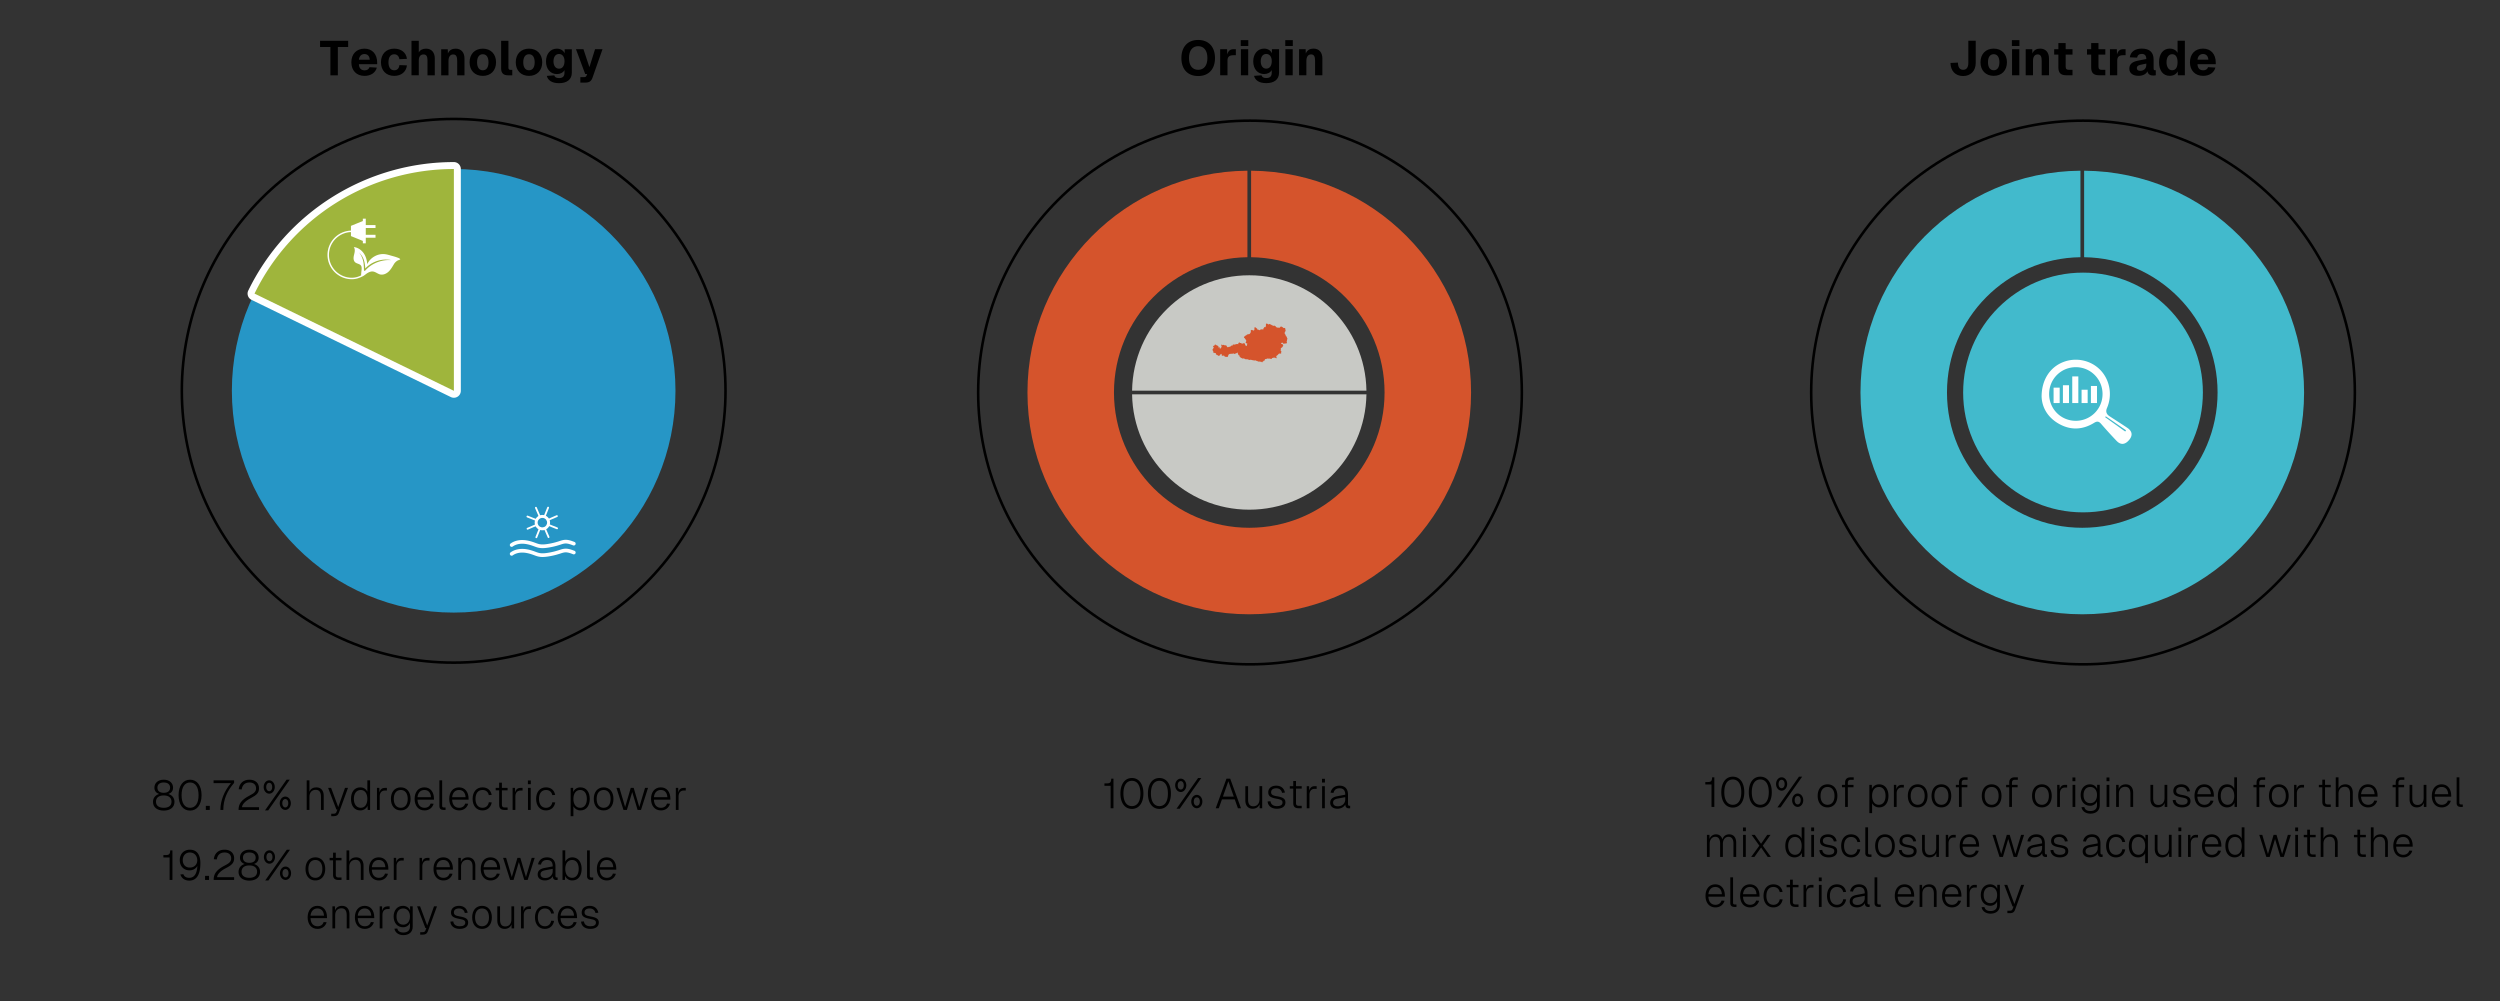
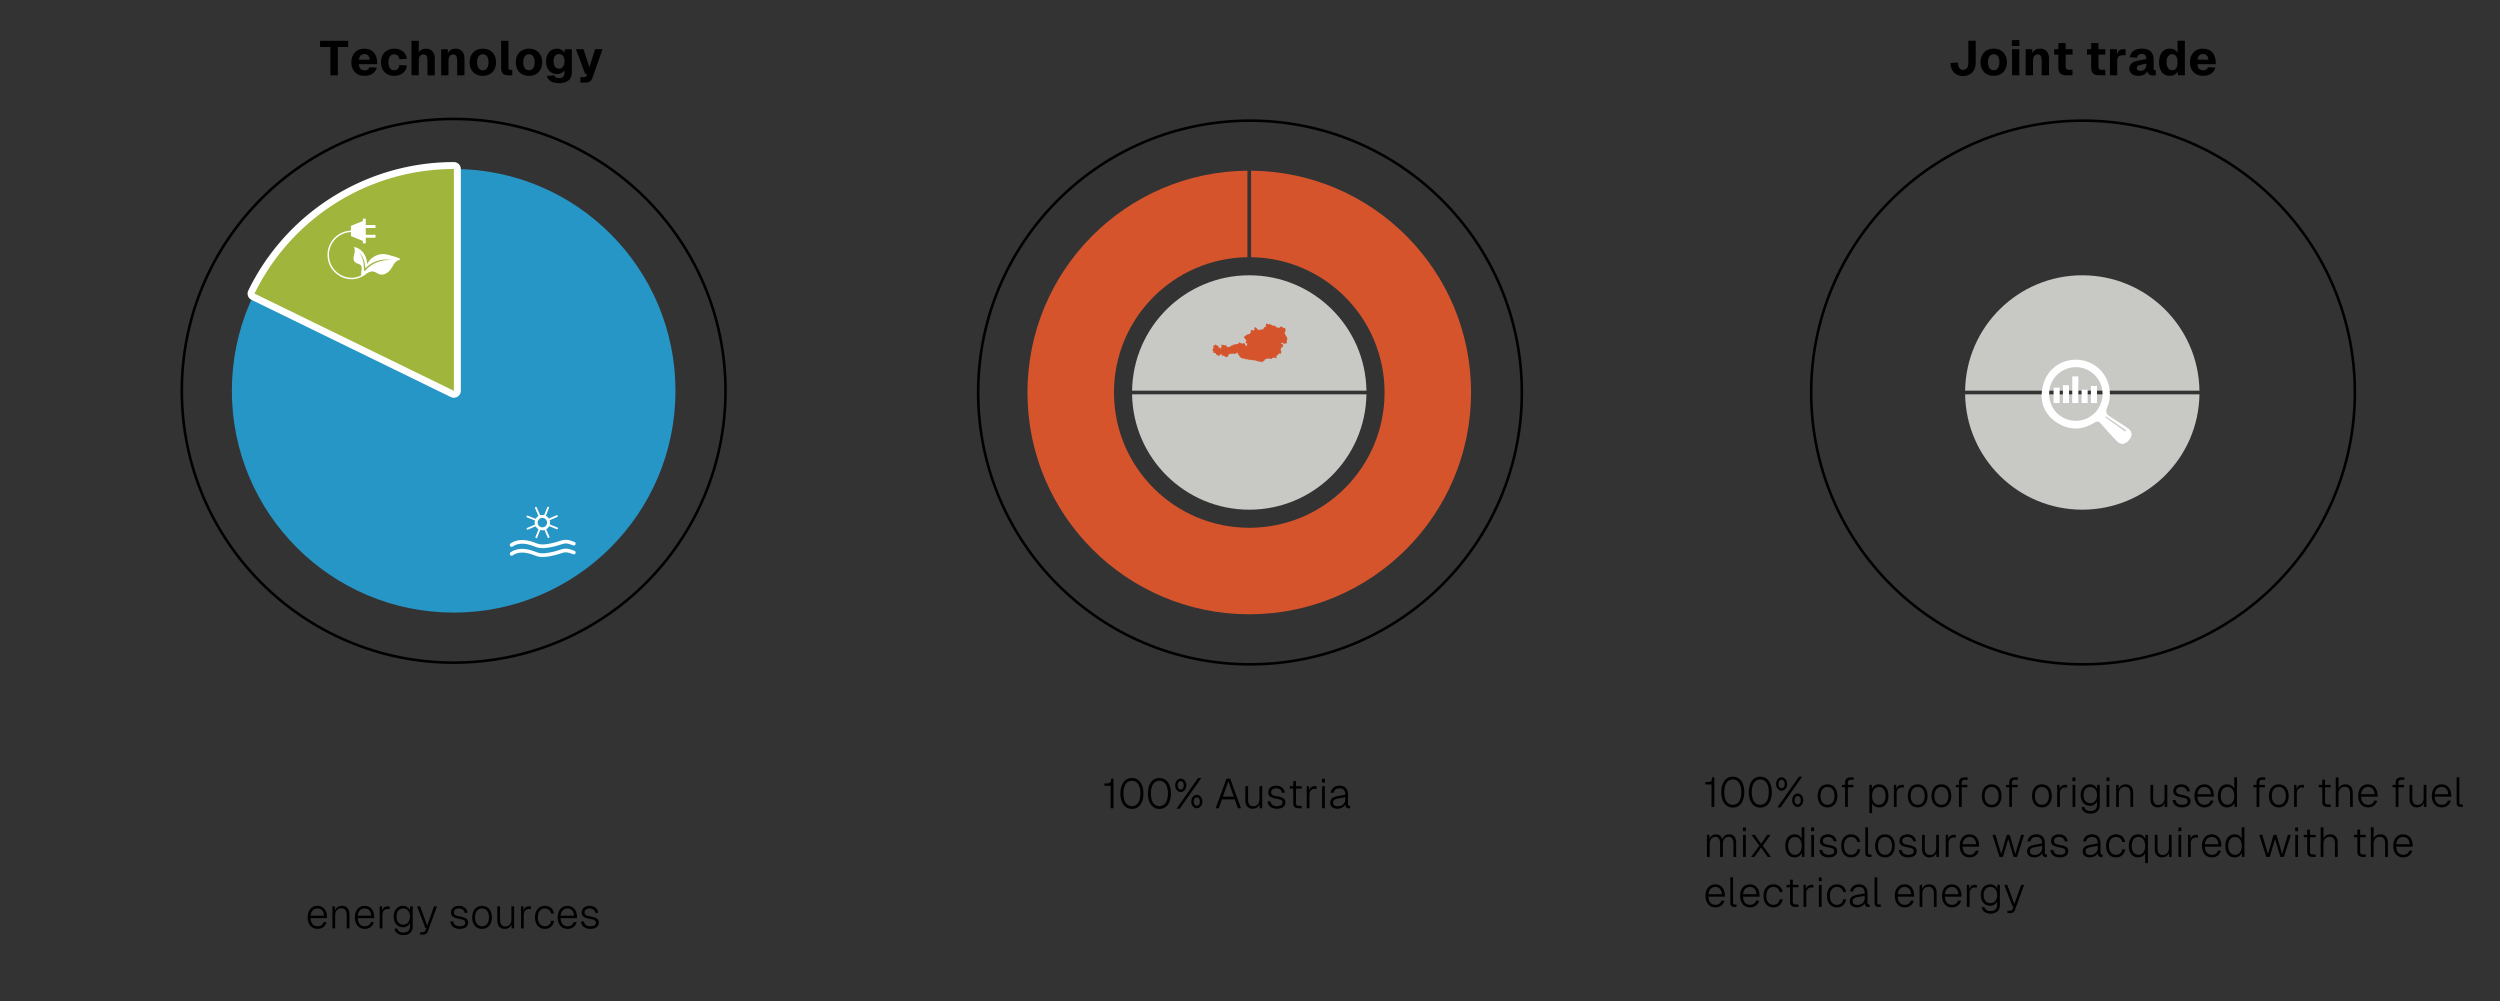
<svg xmlns="http://www.w3.org/2000/svg" width="720" height="288.279" viewBox="0 0 720 288.279">
  <rect x="0" y="0" width="720" height="288.279" fill="#333333" stroke="none" />
  <g data-name="GRAFIK">
    <circle cx="130.657" cy="112.548" r="63.879" fill="#2696c6" />
    <path d="M130.718 113.556a.98.98 0 01-.438-.102L72.866 85.451a.998.998 0 01-.46-1.337c5.335-10.938 13.61-20.13 23.932-26.579s22.21-9.858 34.381-9.858a1 1 0 011 1v63.879a1 1 0 01-1 1z" fill="#9fb53c" />
    <path d="M130.718 48.677v63.879L73.304 84.554a63.882 63.882 0 0157.414-35.877m0-2a65.813 65.813 0 00-34.911 10.01 65.807 65.807 0 00-24.301 26.989 2 2 0 00.921 2.674l57.414 28.002a1.99 1.99 0 001.937-.101 2 2 0 00.94-1.696V48.676a2 2 0 00-2-2z" fill="#fff" />
    <path d="M114.822 74.317c-.16-.064-.386-.152-.658-.247-.545-.191-1.03-.303-1.633-.48-.563-.165-1.13-.332-1.714-.395-2.062-.224-4.202 1.001-5.053 2.893-.072-1.134-.388-2.272-1.047-3.198-.659-.926-1.684-1.619-2.814-1.737.294.416.313.969.231 1.472-.082.503-.252.991-.296 1.499-.044.508.061 1.066.44 1.408.496.447 1.344.432 1.707.992.199.308.186.703.165 1.069-.013.222-.159 1.191-.137 1.722-.903.454-1.789.678-2.69.678a6.588 6.588 0 01-6.58-6.58c0-3.544 2.817-6.441 6.329-6.573v1.151l3.425 1.395v.691h.845v-1.605h2.809v-.845h-2.809v-1.964h2.809v-.845h-2.809v-1.837h-.845v.673l-3.425 1.395v1.366c-3.746.133-6.754 3.22-6.754 6.998a7.012 7.012 0 007.004 7.004c.99 0 1.96-.251 2.943-.757.191-.05.479-.235.749-.43l.032-.019-.002-.003c.279-.203.534-.409.633-.473.526-.337 1.134-.618 1.753-.539.728.092 1.313.658 2.025.837.874.22 1.806-.187 2.462-.805.656-.617 1.096-1.423 1.561-2.195.204-.34.541-.671.867-.897.188-.13.311-.15.49-.231.28-.127.407-.141.422-.219.008-.04-.001-.157-.436-.373zm-3.212.585c-2.436.119-4.818 1.197-6.433 3.033-.112.142-.359.054-.357-.125-.014-.459-.025-.915-.062-1.367-.058-1.375-.515-2.684-1.375-3.765.658.655 1.209 1.448 1.463 2.353.221.745.301 1.514.351 2.275 1.643-1.712 4.039-2.689 6.413-2.536.357.02.713.062 1.061.135a11.4 11.4 0 00-1.062-.002z" fill="#fff" />
    <g fill="#fff">
      <path d="M156.274 157.862c-.376 0-.761-.03-1.145-.11-.46-.095-.889-.255-1.305-.409l-.261-.096c-1.189-.431-2.164-.64-3.068-.655-1.077-.017-2.086.265-2.821.8a.53.53 0 11-.625-.859c.92-.67 2.154-1.027 3.464-1.004 1.025.018 2.109.246 3.412.719l.269.099c.396.147.769.285 1.151.364.766.159 1.588.073 2.29-.032 1.1-.164 2.194-.422 3.252-.766l.199-.066c.496-.164 1.008-.334 1.568-.375 1.018-.076 1.961.289 2.795.609a.53.53 0 11-.381.991c-.73-.281-1.556-.599-2.336-.541-.429.032-.858.173-1.312.324l-.204.067a21.188 21.188 0 01-3.424.807c-.467.07-.983.131-1.518.131zM156.274 160.415c-.376 0-.761-.03-1.145-.11-.46-.095-.889-.255-1.305-.409l-.261-.096c-1.189-.431-2.164-.64-3.068-.655-1.077-.022-2.086.265-2.821.8a.531.531 0 11-.625-.859c.92-.67 2.154-1.024 3.464-1.004 1.025.018 2.109.246 3.412.719l.269.099c.396.147.769.285 1.151.364.766.159 1.588.073 2.29-.032 1.1-.164 2.194-.422 3.252-.766l.199-.066c.496-.164 1.008-.334 1.568-.375 1.018-.075 1.961.289 2.795.609a.53.53 0 11-.381.991c-.73-.281-1.556-.6-2.336-.541-.429.032-.858.173-1.312.324l-.204.067a21.188 21.188 0 01-3.424.807c-.467.07-.983.131-1.518.131zM156.202 152.726c-1.218 0-2.209-.991-2.209-2.209s.991-2.209 2.209-2.209 2.209.991 2.209 2.209-.991 2.209-2.209 2.209zm0-3.569a1.36 1.36 0 101.36 1.36c0-.749-.61-1.36-1.36-1.36z" />
      <path d="M156.798 149.131a.266.266 0 01-.247-.364l1.064-2.675a.266.266 0 01.494.196l-1.064 2.675a.265.265 0 01-.247.167zM154.465 154.995a.266.266 0 01-.247-.364l1.064-2.675a.266.266 0 01.494.196l-1.064 2.675a.265.265 0 01-.247.167zM160.433 152.424a.259.259 0 01-.098-.019l-2.675-1.064a.266.266 0 01.196-.494l2.675 1.064a.266.266 0 01-.098.512zM154.569 150.091a.259.259 0 01-.098-.019l-2.675-1.064a.266.266 0 01.196-.494l2.675 1.064a.266.266 0 01-.098.512zM157.74 150.046a.265.265 0 01-.105-.51l2.644-1.139a.265.265 0 11.21.488l-2.644 1.139a.26.26 0 01-.105.022zM151.944 152.543a.265.265 0 01-.105-.51l2.644-1.139a.265.265 0 11.21.488l-2.644 1.139a.26.26 0 01-.105.022zM157.982 154.946a.265.265 0 01-.244-.161l-1.139-2.644a.265.265 0 11.488-.21l1.139 2.644a.265.265 0 01-.244.371zM155.485 149.149a.265.265 0 01-.244-.161l-1.139-2.644a.265.265 0 11.488-.21l1.139 2.644a.265.265 0 01-.244.371z" />
    </g>
    <circle cx="130.657" cy="112.548" r="78.29" fill="none" stroke="#000" stroke-miterlimit="10" stroke-width=".75" />
    <g>
      <g fill="#c8c9c5">
        <path d="M393.534 112.504c-.284-18.396-15.283-33.223-33.747-33.223s-33.463 14.826-33.747 33.223h67.494zM326.041 113.566c.284 18.396 15.283 33.222 33.747 33.222s33.463-14.826 33.747-33.222h-67.494z" />
      </g>
      <path d="M356.564 101.583c-.058-.043-.108-.037-.157-.015-.158.073-.315.15-.473.223-.038.018-.083.021-.123.035-.067.023-.136.044-.199.075-.081.041-.149.039-.221-.021-.121-.1-.25-.103-.371-.007a.12.12 0 01-.151-.01c-.064-.059-.101-.064-.159.001-.075.084-.15.092-.256.054-.132-.048-.271-.01-.39.053a1.184 1.184 0 00-.265.21.288.288 0 00-.074.239c.012.096-.043.151-.09.216a.434.434 0 00-.061.109c-.018.055-.051.078-.105.067a1.914 1.914 0 01-.166-.041.148.148 0 00-.123.012c-.057.032-.117.04-.177-.005-.026-.02-.064-.024-.096-.037-.028-.011-.055-.024-.083-.036-.036-.016-.071-.039-.109-.046-.087-.017-.107-.036-.111-.121-.004-.075-.073-.098-.12-.135-.041-.031-.091-.028-.135.01a.22.22 0 01-.182.054c-.063-.009-.127-.015-.186-.035-.079-.026-.181-.144-.137-.254a.343.343 0 00.02-.095c.001-.016-.005-.04-.016-.049-.03-.024-.068-.038-.097-.063-.027-.023-.046-.055-.077-.093-.048.059-.089.111-.133.16a.385.385 0 01-.077.074.298.298 0 00-.131.167.271.271 0 01-.139.149c-.082.033-.179.035-.27.038-.082.002-.148-.054-.2-.108a.626.626 0 00-.32-.185c-.07-.017-.134-.074-.191-.124-.041-.036-.048-.093-.025-.148l.007-.017c.038-.109.023-.133-.091-.161-.097-.023-.192-.055-.29-.077a.886.886 0 00-.198-.024c-.097 0-.186-.078-.185-.176 0-.051.003-.102.007-.153.012-.131-.078-.21-.148-.301a.288.288 0 01-.042-.109c-.012-.054-.015-.109-.025-.163-.016-.081.002-.146.069-.201a.402.402 0 00.087-.109c.056-.098.116-.195.159-.299.038-.091-.006-.167-.083-.233-.052-.044-.126-.085-.109-.176.008-.044.029-.068.076-.073.073-.008.145-.022.202-.077.013-.012.044-.017.062-.01.066.025.089-.014.096-.065a.4.4 0 01.088-.191c.065-.088.233-.084.278.016.032.071.077.104.152.11.04.003.08.02.12.024.099.009.177.043.231.136.029.05.089.082.135.121.053.045.109.086.157.135.046.047.04.106-.002.159a.139.139 0 00-.028.071c-.002.022.011.045.017.067.02-.01.04-.021.061-.029.049-.017.098-.04.148-.044.043-.003.088.015.131.029.081.026.104.115.054.183a.326.326 0 00-.05.096c-.014.049.015.078.066.076.093-.004.15-.067.208-.127a.263.263 0 00.053-.082.387.387 0 01.156-.19c.038-.026.064-.073.089-.115.027-.046.036-.09-.023-.13a.203.203 0 01-.089-.213c.011-.076.009-.154.013-.231.004-.067.033-.099.1-.111a.135.135 0 01.138.069c.008.017.012.035.019.052.028.072.128.095.172.032.046-.065.106-.071.172-.064.148.017.283.07.403.159.046.034.087.007.126-.012.167-.086.287-.037.356.139.023.057.07.104.105.156.015.022.035.043.04.067.041.179.22.196.349.149.029-.01.06-.02.083-.038.087-.067.187-.066.287-.061a.25.25 0 00.193-.059.1.1 0 01.043-.023c.077-.021.122-.07.155-.143.052-.117.144-.155.265-.109.13.05.21-.017.241-.136.033-.132.126-.195.262-.186.116.007.232.008.348.009.07 0 .133-.015.192-.065.033-.028.092-.025.139-.035.077-.017.155-.028.229-.051a.444.444 0 01.288.01c.033.011.066.027.099.028.036 0 .098-.005.104-.023.013-.039.002-.089-.006-.133-.006-.033-.024-.064-.031-.097-.008-.042.017-.065.053-.086.078-.046.156-.094.229-.148.061-.045.134-.032.153.043.018.069.052.099.124.096.083-.004.167-.005.249.005.034.004.07.035.097.062.043.043.076.096.117.141.036.04.097.048.138.013.179-.156.388-.161.605-.128.063.01.107.04.128.106a.468.468 0 00.068.121c.035.05.053.097.029.159-.028.075-.01.112.051.164.06.051.111.112.172.161a.586.586 0 00.146.083c.052.022.087-.002.095-.059.006-.038.018-.078.013-.115-.017-.14.047-.252.118-.363.043-.066.007-.212-.064-.246a.095.095 0 00-.053-.004c-.132.025-.236-.024-.321-.121-.012-.014-.021-.042-.016-.06.021-.082.041-.166.073-.244.021-.054.066-.098.09-.15a.2.2 0 00.02-.121c-.03-.111-.048-.229-.127-.322-.022-.026-.048-.05-.068-.077a5.034 5.034 0 01-.121-.166c-.058-.083-.086-.182-.185-.242-.093-.056-.172-.14-.175-.265-.002-.086.026-.13.101-.171.068-.036.134-.077.196-.123.024-.017.039-.051.05-.081.019-.052.051-.084.107-.083.118.002.196-.067.269-.146a.618.618 0 01.365-.216c.143-.022.285-.05.428-.069.097-.013.148-.089.21-.147a.8.8 0 00.208-.356c.022-.08.033-.164.044-.247.009-.068.014-.136-.022-.203-.033-.062.004-.125.07-.15a.41.41 0 00.11-.062c.072-.06.117-.061.198-.014.044.026.1.03.15.048.041.015.085.029.118.055.1.079.143.082.249.005a.275.275 0 01.058-.032c.053-.021.067-.061.085-.114a.794.794 0 00.021-.359c-.008-.07.007-.142.009-.214.003-.095.053-.165.136-.191.041-.013.109.015.149.045.153.114.302.233.449.356.062.052.125.109.078.209-.017.036.034.089.087.085a.82.82 0 01.336.055c.068.024.137.05.201.082.084.042.128.04.198-.024.012-.011.023-.026.037-.032.067-.024.096-.071.109-.14.012-.062.1-.098.157-.069a.625.625 0 01.107.068c.048.037.127.042.176.006.085-.062.111-.057.195.009a.161.161 0 00.112.024c.014-.002.031-.057.03-.087a.468.468 0 01.156-.376.18.18 0 00.053-.09c.03-.128.144-.195.269-.15.017.006.034.015.051.02.079.021.11.004.13-.074.033-.132.069-.263.091-.397.013-.081 0-.166 0-.249 0-.061-.002-.123.007-.182.017-.109.115-.162.219-.13.062.019.126.036.189.049.071.015.127.043.165.112.061.108.173.115.256.023a.16.16 0 01.027-.025c.059-.041.314-.031.365.028a.22.22 0 00.104.059c.11.027.205.073.283.157.02.021.052.035.08.042a.889.889 0 01.352.184c.052.043.107.033.158 0 .113-.073.229-.027.344-.01.007.001.015.008.019.014.059.085.157.112.237.166.023.016.052.033.061.056.079.197.254.259.434.295.132.026.272.012.408.016.085.003.17.002.254.012.061.007.086-.02.101-.071a.637.637 0 01.038-.103c.037-.076.092-.129.185-.123.004 0 .008 0 .012-.003.133-.076.237.016.35.059.114.043.19.126.273.212.095.099.23.154.381.126.046-.009.093-.015.139-.02.074-.008.107.018.111.094.004.059-.005.119.001.177a.321.321 0 00.038.13.329.329 0 01.061.206.647.647 0 00.011.158.269.269 0 01-.056.213c-.036.049-.084.088-.124.134a.188.188 0 00-.045.075c-.012.056-.013.113-.021.17-.005.034-.01.069-.023.1-.031.076-.025.135.041.186a.267.267 0 01.117.223c0 .018.017.042.034.053a.25.25 0 01.117.216c0 .048.014.097.022.145.01.057.044.091.097.116.164.075.235.207.221.386a.17.17 0 00.071.16c.096.068.11.207.036.296a.265.265 0 00-.046.09c-.01.033-.009.069-.014.103-.014.104-.005.212-.077.303a.13.13 0 00-.01.15c.009.017.006.044 0 .064a.288.288 0 00.031.241l.017.032c.043.098-.001.182-.107.2-.149.026-.297.053-.447.072a4.62 4.62 0 01-.39.03c-.121.005-.159-.024-.203-.136-.039-.1-.207-.191-.301-.157a.135.135 0 00-.072.065c-.026.062-.06.111-.125.134-.056.02-.062.067-.056.115.006.05.05.046.086.051.085.012.169.026.254.034.084.008.126.064.149.134.026.08.046.158.114.218.044.039.034.134-.003.188-.034.05-.06.106-.095.156-.065.091-.135.177-.201.267-.061.083-.143.116-.242.136-.05.01-.096.058-.136.097-.012.011.003.051.009.077.015.065.04.128.047.194a.185.185 0 01-.06.165c-.089.083-.043.285.073.341.111.054.132.119.078.232-.007.015-.012.031-.021.044-.03.041-.037.076.007.116.034.031.018.066-.009.097-.049.057-.052.107-.013.172.032.053.028.089-.033.102a1.241 1.241 0 01-.259.021c-.075 0-.151-.011-.226-.02a.164.164 0 00-.151.063c-.041.047-.086.091-.129.137-.058.062-.113.128-.173.188a1.735 1.735 0 01-.164.145c-.06.045-.126.081-.189.122a.116.116 0 00-.039.037.306.306 0 00-.001.307c.057.101.067.21.033.32-.021.07-.11.07-.185.017-.11-.078-.219-.166-.367-.157l-.208.013c-.051.003-.103.002-.153.011-.055.011-.107.032-.161.048-.042.013-.084.033-.127.035-.058.002-.085.024-.11.076-.084.174-.189.238-.372.19a.103.103 0 01-.052-.029c-.044-.059-.105-.066-.17-.065-.114.002-.229.013-.343.01-.089-.003-.177-.023-.266-.032a.49.49 0 00-.121 0 .841.841 0 00-.149.032c-.027.009-.051.029-.074.047-.027.021-.052.044-.078.066-.041.034-.081.04-.124 0-.01-.009-.031-.012-.046-.011a.3.3 0 00-.279.255c-.004.024-.005.049-.011.073-.027.112-.067.149-.183.145-.095-.003-.147.05-.188.121-.036.063-.078.119-.152.132-.091.016-.13.074-.148.157-.009.039-.016.08-.07.088-.041.006-.072 0-.095-.036-.054-.083-.122-.137-.229-.116h-.012c-.105-.04-.218-.039-.327-.06a1.25 1.25 0 00-.395-.017c-.102.012-.185-.002-.254-.092a.215.215 0 00-.193-.086.313.313 0 01-.25-.09c-.063-.057-.132-.092-.236-.061a.842.842 0 01-.332.004c-.182-.023-.362-.062-.542-.095a.546.546 0 01-.088-.024c-.074-.028-.145-.055-.23-.044-.05.007-.104-.023-.157-.033-.026-.005-.057-.01-.08-.001a.785.785 0 01-.404.034.364.364 0 01-.156-.09.31.31 0 00-.202-.07c-.218-.006-.436-.019-.654-.03a.197.197 0 01-.166-.099c-.035-.055-.089-.08-.153-.064a.176.176 0 01-.161-.037c-.054-.046-.109-.048-.171-.035-.012.002-.025.003-.035.009-.131.074-.233 0-.336-.066a.732.732 0 00-.107-.057c-.166-.07-.321-.15-.4-.327-.012-.026-.048-.051-.077-.059-.096-.025-.128-.08-.098-.177.019-.06.025-.121-.02-.173-.011-.012-.035-.022-.051-.019-.097.015-.138-.005-.191-.095-.019-.033-.053-.057-.069-.091-.024-.05-.039-.104-.058-.157-.013-.036-.023-.072-.038-.107-.016-.039-.039-.077-.054-.117-.03-.083-.009-.152.079-.2z" fill="#d5542c" data-name="RObAq8.tif" />
      <path fill="none" d="M364.163 127.897" />
      <path d="M360.319 49.162v24.914c21.275.285 38.435 17.616 38.435 38.959 0 21.52-17.446 38.966-38.966 38.966s-38.966-17.446-38.966-38.966c0-21.343 17.16-38.674 38.435-38.959V49.162c-35.035.286-63.348 28.771-63.348 63.873 0 35.28 28.6 63.879 63.879 63.879s63.879-28.6 63.879-63.879c0-35.102-28.314-63.587-63.348-63.873z" fill="#d5542c" />
      <circle cx="360" cy="113.038" r="78.29" fill="none" stroke="#000" stroke-miterlimit="10" stroke-width=".75" />
    </g>
    <g>
      <g fill="#c8c9c5">
        <path d="M633.444 112.504c-.284-18.396-15.283-33.223-33.747-33.223s-33.463 14.826-33.747 33.223h67.494zM565.951 113.566c.284 18.396 15.283 33.222 33.747 33.222s33.463-14.826 33.747-33.222h-67.494z" />
      </g>
      <path fill="none" d="M604.073 127.897" />
-       <path d="M600.228 49.162v24.914c21.275.285 38.435 17.616 38.435 38.959 0 21.52-17.446 38.966-38.966 38.966s-38.966-17.446-38.966-38.966c0-21.343 17.16-38.674 38.435-38.959V49.162c-35.035.286-63.348 28.771-63.348 63.873 0 35.28 28.6 63.879 63.879 63.879s63.879-28.6 63.879-63.879c0-35.102-28.314-63.587-63.348-63.873z" fill="#42bacc" />
      <circle cx="599.91" cy="113.038" r="78.29" fill="none" stroke="#000" stroke-miterlimit="10" stroke-width=".75" />
    </g>
-     <circle cx="599.91" cy="113.038" r="34.523" fill="#42bacc" />
    <g>
      <path d="M587.983 114.133c.033-4.807 2.447-8.356 6.175-9.838 3.706-1.473 8.013-.562 10.745 2.272 2.752 2.855 3.519 7.253 1.908 10.947q-.639 1.466.733 2.358c1.719 1.119 3.452 2.216 5.15 3.365 1.413.957 1.572 2.177.518 3.443-1.178 1.415-2.433 1.55-3.643.286a132.102 132.102 0 01-4.436-4.878c-.64-.739-1.144-.853-2.031-.307-3.248 1.998-6.654 2.195-10.016.343-3.401-1.874-5.04-4.878-5.103-7.99zm2.168-.696c-.021 4.293 3.359 7.734 7.618 7.754a7.692 7.692 0 007.763-7.74c-.01-4.219-3.39-7.651-7.582-7.701-4.322-.051-7.778 3.355-7.799 7.687zm21.913 10.84l.237-.357c-1.183-.782-4.662-3.237-5.845-4.019l-.167.251c1.16.818 4.615 3.308 5.775 4.126z" fill="#fff" data-name="T4NxK3" />
      <path fill="#fff" d="M591.433 111.641h1.751v4.438h-1.751zM594.121 110.948h1.751v5.131h-1.751zM596.808 108.409h1.751v7.67h-1.751zM599.495 112.244h1.751v3.835h-1.751zM602.183 111.159h1.751v4.919h-1.751z" />
    </g>
  </g>
  <g data-name="EN">
    <path d="M95.158 13.535h-2.983v-1.793h8.097v1.793h-2.97v8.152h-2.144v-8.152zM101.19 17.933c0-2.367 1.485-3.922 3.769-3.922 2.228 0 3.67 1.54 3.67 4.062v.421h-5.267c.042 1.19.672 1.765 1.652 1.765.7 0 1.19-.294 1.401-.91l2.115.126c-.406 1.498-1.751 2.381-3.559 2.381-2.297 0-3.782-1.555-3.782-3.922zm3.769-2.367c-.883 0-1.485.603-1.597 1.639h3.123c-.056-1.093-.658-1.639-1.526-1.639zM109.717 17.933c0-2.367 1.499-3.922 3.811-3.922 1.989 0 3.445 1.092 3.67 2.941l-2.171.098c-.141-.924-.7-1.415-1.499-1.415-1.051 0-1.653.841-1.653 2.298s.603 2.312 1.653 2.312c.812 0 1.387-.477 1.499-1.499l2.171.084c-.21 1.849-1.639 3.025-3.67 3.025-2.312 0-3.811-1.555-3.811-3.922zM118.51 11.742h2.101v3.361c.406-.742 1.177-1.092 2.073-1.092 1.681 0 2.535 1.177 2.535 2.843v4.833h-2.101v-4.328c0-1.106-.322-1.681-1.135-1.681-.868 0-1.373.602-1.373 1.736v4.272h-2.101v-9.945zM127.063 14.179h1.891l.042 1.232c.42-1.009 1.232-1.4 2.228-1.4 1.61 0 2.549 1.106 2.549 2.843v4.833h-2.101v-4.132c0-1.205-.267-1.877-1.148-1.877-.869 0-1.359.672-1.359 1.877v4.132h-2.101v-7.508zM135.238 17.933c0-2.367 1.514-3.922 3.811-3.922s3.81 1.555 3.81 3.922c0 2.381-1.513 3.922-3.81 3.922s-3.811-1.541-3.811-3.922zm5.45 0c0-1.457-.588-2.312-1.639-2.312s-1.653.854-1.653 2.312.603 2.312 1.653 2.312 1.639-.854 1.639-2.312zM144.325 19.726v-7.984h2.101v7.76c0 .448.21.616.603.616h.504v1.569h-1.246c-1.219 0-1.961-.574-1.961-1.961zM148.538 17.933c0-2.367 1.514-3.922 3.811-3.922s3.81 1.555 3.81 3.922c0 2.381-1.513 3.922-3.81 3.922s-3.811-1.541-3.811-3.922zm5.449 0c0-1.457-.588-2.312-1.639-2.312s-1.653.854-1.653 2.312.603 2.312 1.653 2.312 1.639-.854 1.639-2.312zM157.471 21.855l2.157-.154c.154.49.504.785 1.387.785.994 0 1.555-.448 1.555-1.499v-.799c-.364.7-1.205 1.148-2.171 1.148-1.85 0-3.152-1.429-3.152-3.655 0-2.157 1.289-3.67 3.124-3.67 1.093 0 1.863.532 2.255 1.33v-1.162h2.06v6.766c0 2.017-1.499 3.012-3.67 3.012-2.157 0-3.208-.869-3.544-2.102zm5.112-4.189c.015-1.316-.616-2.115-1.582-2.115-1.009 0-1.598.841-1.598 2.115 0 1.289.616 2.115 1.598 2.115.952 0 1.568-.784 1.582-2.115zM167.145 22.219h.995c.476 0 .658-.112.798-.477l.168-.434h-.574l-2.647-7.13h2.157l1.709 5.169 1.625-5.169h2.144l-2.886 8.223c-.351.994-.925 1.387-2.06 1.387h-1.429v-1.569z" />
    <g>
-       <path d="M340.241 16.716c0-3.207 1.807-5.211 4.833-5.211s4.847 2.004 4.847 5.211-1.821 5.183-4.847 5.183-4.833-1.975-4.833-5.183zm7.494 0c0-2.157-.994-3.418-2.661-3.418-1.653 0-2.647 1.261-2.647 3.418s.994 3.39 2.647 3.39c1.667 0 2.661-1.232 2.661-3.39zM351.414 14.167h1.989l.042 1.513c.308-1.064.868-1.513 1.793-1.513h.686v1.736h-.686c-1.177 0-1.724.435-1.724 1.556v4.216h-2.101v-7.508zM357.336 11.562h2.171v1.681h-2.171v-1.681zm.042 2.605h2.101v7.508h-2.101v-7.508zM361.157 21.843l2.157-.154c.154.49.504.785 1.387.785.994 0 1.555-.448 1.555-1.499v-.799c-.364.7-1.205 1.148-2.171 1.148-1.85 0-3.152-1.429-3.152-3.655 0-2.157 1.289-3.67 3.124-3.67 1.093 0 1.863.532 2.255 1.33v-1.162h2.06v6.766c0 2.017-1.499 3.012-3.67 3.012-2.157 0-3.208-.869-3.544-2.102zm5.113-4.188c.015-1.316-.616-2.115-1.582-2.115-1.009 0-1.598.841-1.598 2.115 0 1.289.616 2.115 1.598 2.115.952 0 1.568-.784 1.582-2.115zM370.159 11.562h2.171v1.681h-2.171v-1.681zm.042 2.605h2.101v7.508h-2.101v-7.508zM374.136 14.167h1.891l.042 1.232c.42-1.009 1.232-1.4 2.228-1.4 1.61 0 2.549 1.106 2.549 2.843v4.833h-2.101v-4.132c0-1.205-.267-1.877-1.148-1.877-.869 0-1.359.672-1.359 1.877v4.132h-2.101v-7.508z" />
-     </g>
+       </g>
    <g>
      <path d="M561.742 18.131l2.143-.098c.015 1.414.575 2.072 1.499 2.072.938 0 1.499-.644 1.499-2.003v-6.373h2.129v6.373c0 2.312-1.456 3.796-3.628 3.796-2.311 0-3.613-1.582-3.642-3.768zM570.38 17.921c0-2.367 1.514-3.922 3.811-3.922s3.81 1.555 3.81 3.922c0 2.381-1.513 3.922-3.81 3.922s-3.811-1.541-3.811-3.922zm5.449 0c0-1.457-.588-2.312-1.639-2.312s-1.653.854-1.653 2.312.603 2.312 1.653 2.312 1.639-.854 1.639-2.312zM579.425 11.562h2.171v1.681h-2.171v-1.681zm.042 2.605h2.101v7.508h-2.101v-7.508zM583.4 14.167h1.891l.042 1.232c.42-1.009 1.232-1.4 2.228-1.4 1.61 0 2.549 1.106 2.549 2.843v4.833h-2.101v-4.132c0-1.205-.267-1.877-1.148-1.877-.869 0-1.359.672-1.359 1.877v4.132h-2.101v-7.508zM592.809 19.42v-3.685h-1.205v-1.568h1.205v-1.766h2.101v1.766h1.976v1.568h-1.976v3.432c0 .729.309.938.925.938h1.051v1.569h-1.821c-1.555 0-2.255-.687-2.255-2.255zM602.259 19.42v-3.685h-1.205v-1.568h1.205v-1.766h2.101v1.766h1.976v1.568h-1.976v3.432c0 .729.309.938.925.938h1.051v1.569h-1.821c-1.555 0-2.255-.687-2.255-2.255zM607.662 14.167h1.989l.042 1.513c.308-1.064.868-1.513 1.793-1.513h.686v1.736h-.686c-1.177 0-1.724.435-1.724 1.556v4.216h-2.101v-7.508zM613.247 19.798c0-1.316.827-1.989 2.466-2.325l2.423-.477c0-.98-.448-1.471-1.288-1.471-.784 0-1.233.378-1.373 1.079l-2.101-.099c.279-1.652 1.526-2.507 3.474-2.507 2.241 0 3.39 1.092 3.39 3.138v2.563c0 .42.14.532.42.532h.21v1.442c-.14.042-.462.084-.756.084-.771 0-1.457-.266-1.639-1.219-.393.799-1.317 1.303-2.592 1.303-1.568 0-2.634-.756-2.634-2.045zm4.889-1.121v-.364l-1.709.364c-.686.141-1.022.435-1.022.925 0 .504.337.799.98.799 1.051 0 1.751-.645 1.751-1.724zM621.801 17.921c0-2.396 1.205-3.922 3.068-3.922 1.078 0 1.877.462 2.269 1.232v-3.502h2.102v9.945h-2.018l-.042-1.106c-.42.812-1.274 1.274-2.311 1.274-1.892 0-3.068-1.513-3.068-3.922zm5.337 0c0-1.527-.56-2.312-1.568-2.312-.98 0-1.611.883-1.611 2.312 0 1.4.645 2.312 1.611 2.312 1.009 0 1.568-.799 1.568-2.312zM630.704 17.921c0-2.367 1.485-3.922 3.769-3.922 2.228 0 3.67 1.54 3.67 4.062v.421h-5.267c.042 1.19.672 1.765 1.652 1.765.7 0 1.19-.294 1.401-.91l2.115.126c-.406 1.498-1.751 2.381-3.559 2.381-2.297 0-3.782-1.555-3.782-3.922zm3.769-2.367c-.883 0-1.485.603-1.597 1.639h3.123c-.056-1.093-.658-1.639-1.526-1.639z" />
    </g>
    <g>
-       <path d="M44.061 230.933c0-1.128.684-1.932 1.751-2.268-.827-.299-1.343-.875-1.343-1.811 0-1.344 1.043-2.303 2.687-2.303 1.654 0 2.687.959 2.687 2.303 0 .936-.504 1.512-1.332 1.811 1.067.336 1.739 1.14 1.739 2.268 0 1.606-1.259 2.518-3.094 2.518-1.823 0-3.095-.911-3.095-2.518zm5.336-.049c0-1.079-.743-1.799-2.242-1.799-1.487 0-2.231.72-2.231 1.799 0 1.164.852 1.764 2.231 1.764 1.391 0 2.242-.6 2.242-1.764zm-.407-4.041c0-.912-.647-1.488-1.835-1.488s-1.823.576-1.823 1.488c0 .982.695 1.486 1.823 1.486 1.139 0 1.835-.504 1.835-1.486zM51.429 229.013c0-2.734 1.283-4.461 3.311-4.461s3.31 1.715 3.31 4.461c0 2.723-1.283 4.438-3.31 4.438s-3.311-1.715-3.311-4.438zm5.757 0c0-2.314-.899-3.658-2.446-3.658s-2.447 1.344-2.447 3.658.9 3.635 2.447 3.635 2.446-1.32 2.446-3.635zM59.276 232.095h1.14v1.164h-1.14v-1.164zM66.522 225.536h-5.014v-.792h5.913v.732c-2.027 2.326-3.106 4.833-3.106 7.783h-.84c0-2.723 1.164-5.553 3.047-7.724zM71.898 229.109c1.295-.671 1.847-1.115 1.847-2.074 0-.971-.647-1.68-1.895-1.68-1.283 0-2.051.709-2.255 2.004l-.852-.061c.191-1.691 1.319-2.746 3.106-2.746 1.727 0 2.746 1.031 2.746 2.459 0 1.307-.647 1.967-2.375 2.854-1.631.852-2.471 1.799-2.53 2.604h4.905v.791h-5.9c0-1.715.779-2.891 3.202-4.15zM75.933 226.663c0-1.08.707-1.932 1.606-1.932.888 0 1.596.852 1.596 1.932 0 1.066-.708 1.918-1.596 1.918-.899 0-1.606-.852-1.606-1.918zm6.595-2.111h.924l-6.213 8.852h-.924l6.213-8.852zm-4.126 2.111c0-.732-.335-1.212-.863-1.212s-.875.479-.875 1.212c0 .719.348 1.199.875 1.199s.863-.48.863-1.199zm2.16 4.664c0-1.066.708-1.918 1.607-1.918.888 0 1.595.852 1.595 1.918 0 1.08-.707 1.932-1.595 1.932-.899 0-1.607-.852-1.607-1.932zm2.47 0c0-.73-.336-1.199-.863-1.199s-.876.469-.876 1.199c0 .721.348 1.212.876 1.212s.863-.491.863-1.212zM88.328 224.744h.792v3.287c.3-.864 1.067-1.271 2.003-1.271 1.391 0 2.11 1.02 2.11 2.41v4.09h-.791v-3.802c0-1.271-.468-1.991-1.5-1.991-1.127 0-1.822.756-1.822 2.003v3.79h-.792v-8.516zM95.396 234.351h.647c.527 0 .731-.145.888-.564l.239-.647h-.288l-2.387-6.236h.864l2.051 5.528 1.955-5.528h.863l-2.614 7.147c-.252.709-.66 1.008-1.512 1.008h-.707v-.707zM101.085 230.081c0-2.039 1.019-3.322 2.674-3.322.936 0 1.715.491 2.039 1.259v-3.274h.792v8.516h-.696l-.036-1.188c-.359.84-1.175 1.332-2.099 1.332-1.655 0-2.674-1.283-2.674-3.322zm4.713 0c0-1.535-.708-2.566-1.907-2.566s-1.979.982-1.979 2.566c0 1.57.779 2.566 1.979 2.566s1.907-1.02 1.907-2.566zM108.56 226.903h.684l.036 1.271c.252-.863.756-1.271 1.595-1.271h.552v.768h-.575c-.96 0-1.499.659-1.499 1.715v3.874h-.792v-6.356zM112.579 230.081c0-2.027 1.116-3.322 2.843-3.322 1.715 0 2.831 1.295 2.831 3.322s-1.116 3.322-2.831 3.322c-1.727 0-2.843-1.296-2.843-3.322zm4.846 0c0-1.596-.756-2.566-2.003-2.566-1.259 0-2.015.971-2.015 2.566s.756 2.566 2.015 2.566c1.247 0 2.003-.972 2.003-2.566zM119.407 230.081c0-1.943 1.044-3.322 2.819-3.322 1.703 0 2.758 1.307 2.758 3.298v.252h-4.749c.06 1.511.827 2.339 2.039 2.339.923 0 1.522-.492 1.751-1.224l.852.06c-.324 1.128-1.283 1.92-2.603 1.92-1.812 0-2.867-1.38-2.867-3.322zm2.82-2.566c-1.104 0-1.848.755-1.991 2.086h3.886c-.084-1.355-.792-2.086-1.895-2.086zM126.547 232.144v-7.4h.792v7.34c0 .312.168.469.491.469h.492v.707h-.612c-.707 0-1.163-.348-1.163-1.115zM129.38 230.081c0-1.943 1.043-3.322 2.818-3.322 1.703 0 2.758 1.307 2.758 3.298v.252h-4.749c.06 1.511.827 2.339 2.039 2.339.923 0 1.522-.492 1.751-1.224l.852.06c-.324 1.128-1.283 1.92-2.603 1.92-1.812 0-2.866-1.38-2.866-3.322zm2.818-2.566c-1.104 0-1.848.755-1.991 2.086h3.886c-.084-1.355-.792-2.086-1.895-2.086zM136.11 230.081c0-1.943 1.056-3.322 2.843-3.322 1.451 0 2.398.84 2.65 2.182l-.827.049c-.192-.936-.852-1.475-1.823-1.475-1.259 0-2.015.971-2.015 2.566s.756 2.566 2.015 2.566c.972 0 1.655-.564 1.835-1.607l.828.061c-.24 1.379-1.212 2.303-2.663 2.303-1.787 0-2.843-1.38-2.843-3.322zM143.754 231.772v-4.161h-.995v-.708h.995v-1.487h.792v1.487h1.643v.708h-1.643v4.137c0 .6.264.805.804.805h.839v.707h-.911c-1.031 0-1.523-.468-1.523-1.487zM147.631 226.903h.684l.036 1.271c.252-.863.756-1.271 1.595-1.271h.552v.768h-.575c-.96 0-1.499.659-1.499 1.715v3.874h-.792v-6.356zM152.034 224.78h.84v1.067h-.84v-1.067zm.025 2.123h.792v6.356h-.792v-6.356zM154.399 230.081c0-1.943 1.055-3.322 2.842-3.322 1.451 0 2.398.84 2.65 2.182l-.827.049c-.192-.936-.852-1.475-1.823-1.475-1.259 0-2.015.971-2.015 2.566s.756 2.566 2.015 2.566c.972 0 1.655-.564 1.835-1.607l.828.061c-.24 1.379-1.212 2.303-2.663 2.303-1.787 0-2.842-1.38-2.842-3.322zM164.347 226.903h.72l.012 1.199c.384-.876 1.14-1.343 2.075-1.343 1.799 0 2.698 1.475 2.698 3.322s-.899 3.322-2.698 3.322c-.899 0-1.68-.504-2.015-1.212v2.866h-.792v-8.155zm4.665 3.178c0-1.596-.731-2.566-1.931-2.566-1.175 0-1.942.971-1.942 2.566s.768 2.566 1.954 2.566 1.919-.972 1.919-2.566zM171.007 230.081c0-2.027 1.115-3.322 2.842-3.322 1.715 0 2.831 1.295 2.831 3.322s-1.116 3.322-2.831 3.322c-1.727 0-2.842-1.296-2.842-3.322zm4.845 0c0-1.596-.756-2.566-2.003-2.566-1.259 0-2.015.971-2.015 2.566s.756 2.566 2.015 2.566c1.247 0 2.003-.972 2.003-2.566zM177.534 226.903h.864l1.643 5.528 1.619-5.528h.84l1.619 5.528 1.655-5.528h.863l-2.027 6.356h-.983l-1.547-5.157-1.535 5.157h-.983l-2.027-6.356zM187.495 230.081c0-1.943 1.043-3.322 2.818-3.322 1.703 0 2.758 1.307 2.758 3.298v.252h-4.749c.06 1.511.827 2.339 2.039 2.339.923 0 1.522-.492 1.751-1.224l.852.06c-.324 1.128-1.283 1.92-2.603 1.92-1.812 0-2.866-1.38-2.866-3.322zm2.818-2.566c-1.104 0-1.848.755-1.991 2.086h3.886c-.084-1.355-.792-2.086-1.895-2.086zM194.634 226.903h.684l.036 1.271c.252-.863.756-1.271 1.595-1.271h.552v.768h-.575c-.96 0-1.499.659-1.499 1.715v3.874h-.792v-6.356z" />
-     </g>
+       </g>
    <g>
      <path d="M319.862 226.31h-1.787v-.695h.672c.947 0 1.283-.301 1.283-1.355h.647v8.516h-.815v-6.465zM322.683 228.529c0-2.734 1.283-4.461 3.311-4.461s3.31 1.715 3.31 4.461c0 2.723-1.283 4.438-3.31 4.438s-3.311-1.715-3.311-4.438zm5.756 0c0-2.314-.899-3.658-2.446-3.658s-2.447 1.344-2.447 3.658.9 3.634 2.447 3.634 2.446-1.319 2.446-3.634zM330.603 228.529c0-2.734 1.283-4.461 3.311-4.461s3.31 1.715 3.31 4.461c0 2.723-1.283 4.438-3.31 4.438s-3.311-1.715-3.311-4.438zm5.756 0c0-2.314-.899-3.658-2.446-3.658s-2.447 1.344-2.447 3.658.9 3.634 2.447 3.634 2.446-1.319 2.446-3.634zM338.451 226.178c0-1.079.707-1.931 1.606-1.931.888 0 1.596.852 1.596 1.931 0 1.067-.708 1.919-1.596 1.919-.899 0-1.606-.852-1.606-1.919zm6.596-2.11h.924l-6.213 8.851h-.924l6.213-8.851zm-4.126 2.11c0-.731-.335-1.212-.863-1.212s-.875.48-.875 1.212c0 .72.348 1.199.875 1.199s.863-.479.863-1.199zm2.159 4.665c0-1.067.708-1.919 1.607-1.919.888 0 1.595.852 1.595 1.919 0 1.08-.707 1.932-1.595 1.932-.899 0-1.607-.852-1.607-1.932zm2.471 0c0-.731-.336-1.199-.863-1.199s-.876.468-.876 1.199c0 .72.348 1.211.876 1.211s.863-.491.863-1.211zM353.222 224.259h1.079l3.106 8.516h-.888l-.911-2.555h-3.683l-.911 2.555h-.888l3.095-8.516zm2.11 5.169l-1.571-4.438-1.559 4.438h3.13zM358.658 230.507v-4.09h.792v3.85c0 1.309.503 1.943 1.499 1.943 1.091 0 1.774-.768 1.774-2.002v-3.791h.792v6.357h-.743l-.013-1.152c-.312.828-1.031 1.296-2.015 1.296-1.271 0-2.087-.899-2.087-2.411zM365.078 230.82l.828-.061c.096.84.707 1.403 1.859 1.403 1.007 0 1.595-.335 1.595-1.031 0-.575-.252-.852-1.787-1.115-1.811-.324-2.314-.852-2.314-1.835 0-1.127.863-1.907 2.314-1.907 1.487 0 2.291.911 2.482 1.991l-.827.072c-.132-.732-.684-1.308-1.667-1.308-.96 0-1.476.443-1.476 1.115 0 .695.396.96 1.667 1.175 1.896.312 2.447.816 2.447 1.799 0 1.152-1.008 1.8-2.435 1.8-1.655 0-2.604-.888-2.688-2.099zM372.457 231.286v-4.161h-.995v-.708h.995v-1.486h.792v1.486h1.643v.708h-1.643v4.138c0 .6.264.804.804.804h.839v.708h-.911c-1.031 0-1.523-.469-1.523-1.488zM376.334 226.417h.684l.036 1.271c.252-.863.756-1.271 1.595-1.271h.552v.768h-.575c-.96 0-1.499.66-1.499 1.715v3.875h-.792v-6.357zM380.738 224.294h.839v1.068h-.839v-1.068zm.024 2.123h.792v6.357h-.792v-6.357zM383.102 231.202c0-1.043.672-1.631 1.979-1.883l2.351-.443c0-1.26-.54-1.847-1.643-1.847-.984 0-1.548.479-1.739 1.331l-.84-.072c.228-1.223 1.163-2.015 2.579-2.015 1.57 0 2.435.936 2.435 2.591v2.65c0 .42.132.552.432.552h.191v.708a2.106 2.106 0 01-.323.023c-.684 0-1.032-.287-1.08-1.127-.323.719-1.211 1.247-2.23 1.247-1.283 0-2.111-.647-2.111-1.716zm4.33-.982v-.637l-2.183.408c-.912.168-1.319.527-1.319 1.14 0 .696.504 1.079 1.355 1.079 1.307 0 2.146-.863 2.146-1.99z" />
    </g>
    <g>
      <path fill="none" d="M490.612 222.13h225.563v68.932H490.612z" />
      <path d="M492.915 225.925h-1.787v-.695h.672c.947 0 1.283-.3 1.283-1.355h.647v8.516h-.815v-6.465zM495.735 228.144c0-2.734 1.283-4.461 3.311-4.461s3.31 1.715 3.31 4.461c0 2.723-1.283 4.438-3.31 4.438s-3.311-1.715-3.311-4.438zm5.757 0c0-2.314-.899-3.658-2.446-3.658s-2.447 1.344-2.447 3.658.9 3.635 2.447 3.635 2.446-1.32 2.446-3.635zM503.655 228.144c0-2.734 1.283-4.461 3.311-4.461s3.31 1.715 3.31 4.461c0 2.723-1.283 4.438-3.31 4.438s-3.311-1.715-3.311-4.438zm5.757 0c0-2.314-.899-3.658-2.446-3.658s-2.447 1.344-2.447 3.658.9 3.635 2.447 3.635 2.446-1.32 2.446-3.635zM511.504 225.794c0-1.08.707-1.932 1.606-1.932.888 0 1.596.852 1.596 1.932 0 1.066-.708 1.918-1.596 1.918-.899 0-1.606-.852-1.606-1.918zm6.596-2.111h.924l-6.213 8.852h-.924l6.213-8.852zm-4.126 2.111c0-.732-.335-1.212-.863-1.212s-.875.479-.875 1.212c0 .719.348 1.199.875 1.199s.863-.48.863-1.199zm2.159 4.664c0-1.066.708-1.918 1.607-1.918.888 0 1.595.852 1.595 1.918 0 1.08-.707 1.932-1.595 1.932-.899 0-1.607-.852-1.607-1.932zm2.471 0c0-.73-.336-1.199-.863-1.199s-.876.469-.876 1.199c0 .721.348 1.212.876 1.212s.863-.491.863-1.212zM523.492 229.212c0-2.027 1.115-3.322 2.842-3.322 1.715 0 2.831 1.295 2.831 3.322s-1.116 3.322-2.831 3.322c-1.727 0-2.842-1.296-2.842-3.322zm4.845 0c0-1.596-.756-2.566-2.003-2.566-1.259 0-2.015.971-2.015 2.566s.756 2.566 2.015 2.566c1.247 0 2.003-.972 2.003-2.566zM532.958 223.874h.912v.708h-.852c-.588 0-.84.312-.84.852v.6h1.631v.708h-1.631v5.648h-.791v-5.648h-.9v-.708h.9v-.659c0-.9.503-1.5 1.57-1.5zM538.371 226.034h.72l.012 1.199c.384-.876 1.14-1.343 2.075-1.343 1.799 0 2.698 1.475 2.698 3.322s-.899 3.322-2.698 3.322c-.899 0-1.68-.504-2.015-1.212v2.866h-.792v-8.155zm4.665 3.178c0-1.596-.731-2.566-1.931-2.566-1.175 0-1.942.971-1.942 2.566s.768 2.566 1.954 2.566 1.919-.972 1.919-2.566zM545.438 226.034h.684l.036 1.271c.252-.863.756-1.271 1.595-1.271h.552v.768h-.575c-.96 0-1.499.659-1.499 1.715v3.874h-.792v-6.356zM549.459 229.212c0-2.027 1.115-3.322 2.842-3.322 1.715 0 2.831 1.295 2.831 3.322s-1.116 3.322-2.831 3.322c-1.727 0-2.842-1.296-2.842-3.322zm4.845 0c0-1.596-.756-2.566-2.003-2.566-1.259 0-2.015.971-2.015 2.566s.756 2.566 2.015 2.566c1.247 0 2.003-.972 2.003-2.566zM556.287 229.212c0-2.027 1.115-3.322 2.842-3.322 1.715 0 2.831 1.295 2.831 3.322s-1.116 3.322-2.831 3.322c-1.727 0-2.842-1.296-2.842-3.322zm4.845 0c0-1.596-.756-2.566-2.003-2.566-1.259 0-2.015.971-2.015 2.566s.756 2.566 2.015 2.566c1.247 0 2.003-.972 2.003-2.566zM565.753 223.874h.912v.708h-.852c-.588 0-.84.312-.84.852v.6h1.631v.708h-1.631v5.648h-.791v-5.648h-.9v-.708h.9v-.659c0-.9.503-1.5 1.57-1.5zM570.758 229.212c0-2.027 1.116-3.322 2.843-3.322 1.715 0 2.831 1.295 2.831 3.322s-1.116 3.322-2.831 3.322c-1.727 0-2.843-1.296-2.843-3.322zm4.846 0c0-1.596-.756-2.566-2.003-2.566-1.259 0-2.015.971-2.015 2.566s.756 2.566 2.015 2.566c1.247 0 2.003-.972 2.003-2.566zM580.225 223.874h.912v.708h-.852c-.588 0-.84.312-.84.852v.6h1.631v.708h-1.631v5.648h-.791v-5.648h-.9v-.708h.9v-.659c0-.9.503-1.5 1.57-1.5zM585.23 229.212c0-2.027 1.115-3.322 2.842-3.322 1.715 0 2.831 1.295 2.831 3.322s-1.116 3.322-2.831 3.322c-1.727 0-2.842-1.296-2.842-3.322zm4.845 0c0-1.596-.756-2.566-2.003-2.566-1.259 0-2.015.971-2.015 2.566s.756 2.566 2.015 2.566c1.247 0 2.003-.972 2.003-2.566zM592.466 226.034h.684l.036 1.271c.252-.863.756-1.271 1.595-1.271h.552v.768h-.575c-.96 0-1.499.659-1.499 1.715v3.874h-.792v-6.356zM596.869 223.911h.84v1.067h-.84v-1.067zm.025 2.123h.792v6.356h-.792v-6.356zM599.462 232.474l.827-.048c.145.695.684 1.151 1.728 1.151 1.223 0 1.919-.588 1.919-1.691v-1.092c-.336.768-1.067 1.271-1.979 1.271-1.619 0-2.722-1.247-2.722-3.094 0-1.835 1.091-3.082 2.686-3.082.96 0 1.752.539 2.052 1.331v-1.188h.755v5.853c0 1.523-1.02 2.447-2.71 2.447-1.355 0-2.363-.756-2.555-1.859zm4.474-3.502c.023-1.392-.768-2.326-1.943-2.326-1.199 0-1.931.898-1.931 2.326 0 1.439.743 2.338 1.931 2.338 1.176 0 1.943-.898 1.943-2.338zM606.674 223.911h.839v1.067h-.839v-1.067zm.023 2.123h.792v6.356h-.792v-6.356zM609.445 226.034h.72l.024 1.235c.3-.936 1.091-1.379 2.026-1.379 1.451 0 2.135 1.066 2.135 2.41v4.09h-.791v-3.802c0-1.235-.433-1.991-1.512-1.991-1.091 0-1.811.756-1.811 1.991v3.802h-.792v-6.356zM619.321 230.123v-4.09h.792v3.85c0 1.308.503 1.943 1.499 1.943 1.091 0 1.774-.768 1.774-2.003v-3.79h.792v6.356h-.743l-.013-1.151c-.312.827-1.031 1.296-2.015 1.296-1.271 0-2.087-.9-2.087-2.411zM625.742 230.435l.827-.061c.096.84.708 1.404 1.858 1.404 1.008 0 1.596-.336 1.596-1.031 0-.576-.252-.852-1.787-1.115-1.811-.324-2.314-.852-2.314-1.836 0-1.127.863-1.906 2.314-1.906 1.487 0 2.291.911 2.482 1.99l-.827.072c-.132-.731-.684-1.307-1.667-1.307-.96 0-1.476.443-1.476 1.115 0 .695.396.959 1.667 1.175 1.896.312 2.447.815 2.447 1.799 0 1.151-1.008 1.8-2.436 1.8-1.654 0-2.603-.889-2.686-2.1zM632.018 229.212c0-1.943 1.044-3.322 2.819-3.322 1.703 0 2.758 1.307 2.758 3.298v.252h-4.749c.06 1.511.827 2.339 2.039 2.339.923 0 1.522-.492 1.751-1.224l.852.06c-.324 1.128-1.283 1.92-2.603 1.92-1.812 0-2.867-1.38-2.867-3.322zm2.819-2.566c-1.104 0-1.848.755-1.991 2.086h3.886c-.084-1.355-.792-2.086-1.895-2.086zM638.75 229.212c0-2.039 1.019-3.322 2.674-3.322.936 0 1.715.491 2.039 1.259v-3.274h.792v8.516h-.696l-.036-1.188c-.359.84-1.175 1.332-2.099 1.332-1.655 0-2.674-1.283-2.674-3.322zm4.713 0c0-1.535-.708-2.566-1.907-2.566s-1.979.982-1.979 2.566c0 1.57.779 2.566 1.979 2.566s1.907-1.02 1.907-2.566zM651.456 223.874h.912v.708h-.852c-.588 0-.84.312-.84.852v.6h1.631v.708h-1.631v5.648h-.791v-5.648h-.9v-.708h.9v-.659c0-.9.503-1.5 1.57-1.5zM653.461 229.212c0-2.027 1.116-3.322 2.843-3.322 1.715 0 2.831 1.295 2.831 3.322s-1.116 3.322-2.831 3.322c-1.727 0-2.843-1.296-2.843-3.322zm4.846 0c0-1.596-.756-2.566-2.003-2.566-1.259 0-2.015.971-2.015 2.566s.756 2.566 2.015 2.566c1.247 0 2.003-.972 2.003-2.566zM660.697 226.034h.684l.036 1.271c.252-.863.756-1.271 1.595-1.271h.552v.768h-.575c-.96 0-1.499.659-1.499 1.715v3.874h-.792v-6.356zM668.82 230.903v-4.161h-.995v-.708h.995v-1.487h.792v1.487h1.643v.708h-1.643v4.137c0 .6.264.805.804.805h.839v.707h-.911c-1.031 0-1.523-.468-1.523-1.487zM672.697 223.874h.792v3.287c.3-.864 1.067-1.271 2.003-1.271 1.391 0 2.11 1.02 2.11 2.41v4.09h-.791v-3.802c0-1.271-.468-1.991-1.5-1.991-1.127 0-1.822.756-1.822 2.003v3.79h-.792v-8.516zM679.166 229.212c0-1.943 1.043-3.322 2.818-3.322 1.703 0 2.758 1.307 2.758 3.298v.252h-4.749c.06 1.511.827 2.339 2.039 2.339.923 0 1.522-.492 1.751-1.224l.852.06c-.324 1.128-1.283 1.92-2.603 1.92-1.812 0-2.866-1.38-2.866-3.322zm2.818-2.566c-1.104 0-1.848.755-1.991 2.086h3.886c-.084-1.355-.792-2.086-1.895-2.086zM691.535 223.874h.912v.708h-.852c-.588 0-.84.312-.84.852v.6h1.631v.708h-1.631v5.648h-.791v-5.648h-.9v-.708h.9v-.659c0-.9.503-1.5 1.57-1.5zM693.948 230.123v-4.09h.792v3.85c0 1.308.503 1.943 1.499 1.943 1.091 0 1.774-.768 1.774-2.003v-3.79h.792v6.356h-.743l-.013-1.151c-.312.827-1.031 1.296-2.015 1.296-1.271 0-2.087-.9-2.087-2.411zM700.369 229.212c0-1.943 1.043-3.322 2.818-3.322 1.703 0 2.758 1.307 2.758 3.298v.252h-4.749c.06 1.511.827 2.339 2.039 2.339.923 0 1.522-.492 1.751-1.224l.852.06c-.324 1.128-1.283 1.92-2.603 1.92-1.812 0-2.866-1.38-2.866-3.322zm2.819-2.566c-1.104 0-1.848.755-1.991 2.086h3.886c-.084-1.355-.792-2.086-1.895-2.086zM707.508 231.275v-7.4h.792v7.34c0 .312.168.469.491.469h.492v.707h-.612c-.707 0-1.163-.348-1.163-1.115zM491.596 240.433h.72l.024 1.211a1.95 1.95 0 011.883-1.354c.911 0 1.583.539 1.835 1.463.264-.924.983-1.463 1.942-1.463 1.271 0 2.027.922 2.027 2.422v4.078h-.792v-3.838c0-1.26-.504-1.955-1.415-1.955-.959 0-1.631.814-1.631 2.027v3.766h-.792v-3.803c0-1.234-.432-1.99-1.367-1.99-.972 0-1.643.803-1.643 1.99v3.803h-.792v-6.357zM501.977 238.31h.839v1.068h-.839v-1.068zm.023 2.123h.792v6.357H502v-6.357zM506.691 243.552l-2.243-3.119h.924l1.811 2.578 1.787-2.578h.947l-2.23 3.131 2.327 3.227h-.924l-1.896-2.711-1.919 2.711h-.936l2.352-3.238zM514.168 243.611c0-2.037 1.02-3.32 2.675-3.32.936 0 1.715.49 2.039 1.258v-3.273h.792v8.516h-.696l-.036-1.188c-.359.84-1.175 1.33-2.099 1.33-1.655 0-2.675-1.283-2.675-3.322zm4.714 0c0-1.535-.708-2.566-1.907-2.566s-1.979.984-1.979 2.566c0 1.572.779 2.568 1.979 2.568s1.907-1.02 1.907-2.568zM521.619 238.31h.84v1.068h-.84v-1.068zm.025 2.123h.792v6.357h-.792v-6.357zM523.984 244.835l.827-.061c.096.84.708 1.404 1.858 1.404 1.008 0 1.596-.336 1.596-1.033 0-.574-.252-.85-1.787-1.115-1.811-.322-2.314-.852-2.314-1.834 0-1.127.863-1.906 2.314-1.906 1.487 0 2.291.91 2.482 1.99l-.827.072c-.132-.732-.684-1.309-1.667-1.309-.96 0-1.476.445-1.476 1.115 0 .697.396.961 1.667 1.176 1.896.312 2.447.816 2.447 1.799 0 1.152-1.008 1.799-2.436 1.799-1.654 0-2.603-.887-2.686-2.098zM530.26 243.611c0-1.941 1.056-3.32 2.843-3.32 1.451 0 2.398.838 2.65 2.182l-.827.049c-.192-.936-.852-1.477-1.823-1.477-1.259 0-2.015.973-2.015 2.566s.756 2.568 2.015 2.568c.972 0 1.655-.564 1.835-1.607l.828.059c-.24 1.381-1.212 2.303-2.663 2.303-1.787 0-2.843-1.379-2.843-3.322zM537.208 245.675v-7.4H538v7.34c0 .312.168.467.491.467h.492v.709h-.612c-.707 0-1.163-.348-1.163-1.115zM540.041 243.611c0-2.025 1.115-3.32 2.842-3.32 1.715 0 2.831 1.295 2.831 3.32s-1.116 3.322-2.831 3.322c-1.727 0-2.842-1.295-2.842-3.322zm4.845 0c0-1.594-.756-2.566-2.003-2.566-1.259 0-2.015.973-2.015 2.566s.756 2.568 2.015 2.568c1.247 0 2.003-.973 2.003-2.568zM546.869 244.835l.827-.061c.096.84.708 1.404 1.858 1.404 1.008 0 1.596-.336 1.596-1.033 0-.574-.252-.85-1.787-1.115-1.811-.322-2.314-.852-2.314-1.834 0-1.127.863-1.906 2.314-1.906 1.487 0 2.291.91 2.482 1.99l-.827.072c-.132-.732-.684-1.309-1.667-1.309-.96 0-1.476.445-1.476 1.115 0 .697.396.961 1.667 1.176 1.896.312 2.447.816 2.447 1.799 0 1.152-1.008 1.799-2.436 1.799-1.654 0-2.603-.887-2.686-2.098zM553.553 244.523v-4.09h.792v3.85c0 1.309.503 1.943 1.499 1.943 1.091 0 1.774-.768 1.774-2.002v-3.791h.792v6.357h-.743l-.013-1.152c-.312.828-1.031 1.295-2.015 1.295-1.271 0-2.087-.898-2.087-2.41zM560.381 240.433h.684l.036 1.271c.252-.863.756-1.271 1.595-1.271h.552v.768h-.575c-.96 0-1.499.66-1.499 1.715v3.875h-.792v-6.357zM564.4 243.611c0-1.941 1.044-3.32 2.819-3.32 1.703 0 2.758 1.307 2.758 3.297v.252h-4.749c.06 1.512.827 2.34 2.039 2.34.923 0 1.522-.492 1.751-1.225l.852.061c-.324 1.127-1.283 1.918-2.603 1.918-1.812 0-2.867-1.379-2.867-3.322zm2.82-2.567c-1.104 0-1.848.756-1.991 2.088h3.886c-.084-1.355-.792-2.088-1.895-2.088zM573.832 240.433h.864l1.643 5.529 1.619-5.529h.84l1.619 5.529 1.655-5.529h.863l-2.027 6.357h-.983l-1.547-5.158-1.535 5.158h-.983l-2.027-6.357zM583.793 245.218c0-1.043.671-1.631 1.979-1.883l2.351-.443c0-1.26-.54-1.848-1.644-1.848-.983 0-1.547.48-1.738 1.332l-.84-.072c.228-1.223 1.163-2.014 2.578-2.014 1.571 0 2.436.936 2.436 2.59v2.65c0 .42.132.551.432.551h.191v.709a2.106 2.106 0 01-.323.023c-.684 0-1.032-.287-1.08-1.127-.323.719-1.211 1.246-2.23 1.246-1.283 0-2.11-.646-2.11-1.715zm4.329-.982v-.637l-2.183.408c-.912.168-1.319.527-1.319 1.139 0 .697.504 1.08 1.355 1.08 1.307 0 2.146-.863 2.146-1.99zM590.537 244.835l.827-.061c.096.84.708 1.404 1.858 1.404 1.008 0 1.596-.336 1.596-1.033 0-.574-.252-.85-1.787-1.115-1.811-.322-2.314-.852-2.314-1.834 0-1.127.863-1.906 2.314-1.906 1.487 0 2.291.91 2.482 1.99l-.827.072c-.132-.732-.684-1.309-1.667-1.309-.96 0-1.476.445-1.476 1.115 0 .697.396.961 1.667 1.176 1.896.312 2.447.816 2.447 1.799 0 1.152-1.008 1.799-2.436 1.799-1.654 0-2.603-.887-2.686-2.098zM599.812 245.218c0-1.043.672-1.631 1.979-1.883l2.351-.443c0-1.26-.54-1.848-1.643-1.848-.984 0-1.548.48-1.739 1.332l-.84-.072c.228-1.223 1.163-2.014 2.579-2.014 1.57 0 2.435.936 2.435 2.59v2.65c0 .42.132.551.432.551h.191v.709a2.106 2.106 0 01-.323.023c-.684 0-1.032-.287-1.08-1.127-.323.719-1.211 1.246-2.23 1.246-1.283 0-2.111-.646-2.111-1.715zm4.331-.982v-.637l-2.183.408c-.912.168-1.319.527-1.319 1.139 0 .697.504 1.08 1.355 1.08 1.307 0 2.146-.863 2.146-1.99zM606.557 243.611c0-1.941 1.056-3.32 2.843-3.32 1.451 0 2.398.838 2.65 2.182l-.827.049c-.192-.936-.852-1.477-1.823-1.477-1.259 0-2.015.973-2.015 2.566s.756 2.568 2.015 2.568c.972 0 1.655-.564 1.835-1.607l.828.059c-.24 1.381-1.212 2.303-2.663 2.303-1.787 0-2.843-1.379-2.843-3.322zM617.811 248.589v-2.867c-.336.709-1.115 1.211-2.015 1.211-1.799 0-2.698-1.475-2.698-3.322s.899-3.32 2.698-3.32c.936 0 1.69.467 2.074 1.342l.013-1.199h.72v8.156h-.792zm0-4.978c0-1.594-.768-2.566-1.943-2.566-1.199 0-1.931.973-1.931 2.566s.731 2.568 1.919 2.568 1.955-.973 1.955-2.568zM620.573 244.523v-4.09h.792v3.85c0 1.309.503 1.943 1.499 1.943 1.091 0 1.774-.768 1.774-2.002v-3.791h.792v6.357h-.743l-.013-1.152c-.312.828-1.031 1.295-2.015 1.295-1.271 0-2.087-.898-2.087-2.41zM627.377 238.31h.84v1.068h-.84v-1.068zm.024 2.123h.792v6.357h-.792v-6.357zM630.149 240.433h.684l.036 1.271c.252-.863.756-1.271 1.595-1.271h.552v.768h-.575c-.96 0-1.499.66-1.499 1.715v3.875h-.792v-6.357zM634.17 243.611c0-1.941 1.043-3.32 2.818-3.32 1.703 0 2.758 1.307 2.758 3.297v.252h-4.749c.06 1.512.827 2.34 2.039 2.34.923 0 1.522-.492 1.751-1.225l.852.061c-.324 1.127-1.283 1.918-2.603 1.918-1.812 0-2.866-1.379-2.866-3.322zm2.818-2.567c-1.104 0-1.848.756-1.991 2.088h3.886c-.084-1.355-.792-2.088-1.895-2.088zM640.9 243.611c0-2.037 1.02-3.32 2.675-3.32.936 0 1.715.49 2.039 1.258v-3.273h.792v8.516h-.696l-.036-1.188c-.359.84-1.175 1.33-2.099 1.33-1.655 0-2.675-1.283-2.675-3.322zm4.714 0c0-1.535-.708-2.566-1.907-2.566s-1.979.984-1.979 2.566c0 1.572.779 2.568 1.979 2.568s1.907-1.02 1.907-2.568zM650.668 240.433h.864l1.643 5.529 1.619-5.529h.84l1.619 5.529 1.655-5.529h.863l-2.027 6.357h-.983l-1.547-5.158-1.535 5.158h-.983l-2.027-6.357zM661.012 238.31h.84v1.068h-.84v-1.068zm.024 2.123h.792v6.357h-.792v-6.357zM664.479 245.302v-4.16h-.995v-.709h.995v-1.486h.792v1.486h1.643v.709h-1.643v4.137c0 .6.264.803.804.803h.839v.709h-.911c-1.031 0-1.523-.469-1.523-1.488zM668.356 238.275h.792v3.285c.3-.863 1.067-1.27 2.003-1.27 1.391 0 2.11 1.018 2.11 2.41v4.09h-.791v-3.803c0-1.271-.468-1.99-1.5-1.99-1.127 0-1.822.756-1.822 2.002v3.791h-.792v-8.516zM678.928 245.302v-4.16h-.995v-.709h.995v-1.486h.792v1.486h1.643v.709h-1.643v4.137c0 .6.264.803.804.803h.839v.709h-.911c-1.031 0-1.523-.469-1.523-1.488zM682.805 238.275h.792v3.285c.3-.863 1.067-1.27 2.003-1.27 1.391 0 2.11 1.018 2.11 2.41v4.09h-.791v-3.803c0-1.271-.468-1.99-1.5-1.99-1.127 0-1.822.756-1.822 2.002v3.791h-.792v-8.516zM689.273 243.611c0-1.941 1.043-3.32 2.818-3.32 1.703 0 2.758 1.307 2.758 3.297v.252H690.1c.06 1.512.827 2.34 2.039 2.34.923 0 1.522-.492 1.751-1.225l.852.061c-.324 1.127-1.283 1.918-2.603 1.918-1.812 0-2.866-1.379-2.866-3.322zm2.819-2.567c-1.104 0-1.848.756-1.991 2.088h3.886c-.084-1.355-.792-2.088-1.895-2.088zM491.188 258.011c0-1.941 1.044-3.32 2.819-3.32 1.703 0 2.758 1.307 2.758 3.297v.252h-4.749c.06 1.512.827 2.34 2.039 2.34.923 0 1.522-.492 1.751-1.225l.852.061c-.324 1.127-1.283 1.918-2.603 1.918-1.812 0-2.867-1.379-2.867-3.322zm2.819-2.566c-1.104 0-1.848.756-1.991 2.088h3.886c-.084-1.355-.792-2.088-1.895-2.088zM498.327 260.076v-7.4h.792v7.34c0 .312.168.467.491.467h.492v.709h-.612c-.707 0-1.163-.348-1.163-1.115zM501.16 258.011c0-1.941 1.043-3.32 2.818-3.32 1.703 0 2.758 1.307 2.758 3.297v.252h-4.749c.06 1.512.827 2.34 2.039 2.34.923 0 1.522-.492 1.751-1.225l.852.061c-.324 1.127-1.283 1.918-2.603 1.918-1.812 0-2.866-1.379-2.866-3.322zm2.819-2.566c-1.104 0-1.848.756-1.991 2.088h3.886c-.084-1.355-.792-2.088-1.895-2.088zM507.891 258.011c0-1.941 1.056-3.32 2.843-3.32 1.451 0 2.398.838 2.65 2.182l-.827.049c-.192-.936-.852-1.477-1.823-1.477-1.259 0-2.015.973-2.015 2.566s.756 2.568 2.015 2.568c.972 0 1.655-.564 1.835-1.607l.828.059c-.24 1.381-1.212 2.303-2.663 2.303-1.787 0-2.843-1.379-2.843-3.322zM515.534 259.702v-4.16h-.995v-.709h.995v-1.486h.792v1.486h1.643v.709h-1.643v4.137c0 .6.264.803.804.803h.839v.709h-.911c-1.031 0-1.523-.469-1.523-1.488zM519.411 254.833h.684l.036 1.271c.252-.863.756-1.271 1.595-1.271h.552v.768h-.575c-.96 0-1.499.66-1.499 1.715v3.875h-.792v-6.357zM523.814 252.71h.84v1.068h-.84v-1.068zm.025 2.123h.792v6.357h-.792v-6.357zM526.18 258.011c0-1.941 1.055-3.32 2.842-3.32 1.451 0 2.398.838 2.65 2.182l-.827.049c-.192-.936-.852-1.477-1.823-1.477-1.259 0-2.015.973-2.015 2.566s.756 2.568 2.015 2.568c.972 0 1.655-.564 1.835-1.607l.828.059c-.24 1.381-1.212 2.303-2.663 2.303-1.787 0-2.842-1.379-2.842-3.322zM532.719 259.619c0-1.043.672-1.631 1.979-1.883l2.351-.443c0-1.26-.54-1.848-1.643-1.848-.984 0-1.548.48-1.739 1.332l-.84-.072c.228-1.223 1.163-2.014 2.579-2.014 1.57 0 2.435.936 2.435 2.59v2.65c0 .42.132.551.432.551h.191v.709a2.106 2.106 0 01-.323.023c-.684 0-1.032-.287-1.08-1.127-.323.719-1.211 1.246-2.23 1.246-1.283 0-2.111-.646-2.111-1.715zm4.33-.983v-.637l-2.183.408c-.912.168-1.319.527-1.319 1.139 0 .697.504 1.08 1.355 1.08 1.307 0 2.146-.863 2.146-1.99zM539.871 260.076v-7.4h.792v7.34c0 .312.168.467.491.467h.492v.709h-.612c-.707 0-1.163-.348-1.163-1.115zM545.703 258.011c0-1.941 1.044-3.32 2.819-3.32 1.703 0 2.758 1.307 2.758 3.297v.252h-4.749c.06 1.512.827 2.34 2.039 2.34.923 0 1.522-.492 1.751-1.225l.852.061c-.324 1.127-1.283 1.918-2.603 1.918-1.812 0-2.867-1.379-2.867-3.322zm2.819-2.566c-1.104 0-1.848.756-1.991 2.088h3.886c-.084-1.355-.792-2.088-1.895-2.088zM552.843 254.833h.72l.023 1.236c.301-.936 1.092-1.379 2.027-1.379 1.451 0 2.135 1.066 2.135 2.41v4.09h-.791v-3.803c0-1.234-.433-1.99-1.512-1.99-1.092 0-1.811.756-1.811 1.99v3.803h-.792v-6.357zM559.311 258.011c0-1.941 1.044-3.32 2.819-3.32 1.703 0 2.758 1.307 2.758 3.297v.252h-4.749c.06 1.512.827 2.34 2.039 2.34.923 0 1.522-.492 1.751-1.225l.852.061c-.324 1.127-1.283 1.918-2.603 1.918-1.812 0-2.867-1.379-2.867-3.322zm2.819-2.566c-1.104 0-1.848.756-1.991 2.088h3.886c-.084-1.355-.792-2.088-1.895-2.088zM566.45 254.833h.684l.036 1.271c.252-.863.756-1.271 1.595-1.271h.552v.768h-.575c-.96 0-1.499.66-1.499 1.715v3.875h-.792v-6.357zM570.698 261.275l.827-.049c.145.695.684 1.152 1.728 1.152 1.223 0 1.919-.588 1.919-1.691v-1.092c-.336.768-1.067 1.271-1.979 1.271-1.619 0-2.722-1.248-2.722-3.094 0-1.836 1.091-3.082 2.686-3.082.96 0 1.752.539 2.052 1.33v-1.188h.755v5.854c0 1.523-1.02 2.447-2.71 2.447-1.355 0-2.363-.756-2.555-1.859zm4.474-3.502c.023-1.393-.768-2.328-1.943-2.328-1.199 0-1.931.9-1.931 2.328 0 1.439.743 2.338 1.931 2.338 1.176 0 1.943-.898 1.943-2.338zM578.126 262.283h.647c.527 0 .731-.145.888-.564l.239-.648h-.288l-2.387-6.236h.864l2.051 5.529 1.955-5.529h.863l-2.614 7.148c-.252.707-.66 1.008-1.512 1.008h-.707v-.707z" />
    </g>
    <g>
-       <path d="M48.845 246.956h-1.787v-.695h.672c.947 0 1.283-.301 1.283-1.355h.647v8.516h-.815v-6.465zM51.953 251.837l.863-.072c.216.66.779 1.044 1.68 1.044 1.402 0 2.219-1.079 2.351-3.405-.48.803-1.283 1.259-2.255 1.259-1.655 0-2.818-1.188-2.818-2.927 0-1.835 1.211-3.021 2.902-3.021 2.074 0 3.034 1.511 3.034 3.873 0 2.854-.804 5.025-3.214 5.025-1.332 0-2.231-.731-2.543-1.775zm4.858-4.065c0-1.283-.828-2.255-2.135-2.255-1.247 0-2.039.924-2.039 2.219 0 1.283.815 2.123 2.003 2.123 1.247 0 2.171-.804 2.171-2.087zM59.057 252.257h1.14v1.164h-1.14v-1.164zM64.731 249.271c1.295-.672 1.847-1.115 1.847-2.074 0-.972-.647-1.68-1.895-1.68-1.283 0-2.051.708-2.255 2.003l-.852-.06c.191-1.691 1.319-2.746 3.106-2.746 1.727 0 2.746 1.031 2.746 2.458 0 1.308-.647 1.967-2.375 2.854-1.631.852-2.471 1.799-2.53 2.603h4.905v.792h-5.9c0-1.715.779-2.891 3.202-4.15zM68.705 251.094c0-1.128.684-1.931 1.751-2.267-.827-.3-1.343-.876-1.343-1.811 0-1.344 1.043-2.303 2.687-2.303 1.654 0 2.687.959 2.687 2.303 0 .935-.504 1.511-1.332 1.811 1.067.336 1.739 1.139 1.739 2.267 0 1.606-1.259 2.519-3.094 2.519-1.823 0-3.095-.912-3.095-2.519zm5.337-.048c0-1.08-.743-1.799-2.242-1.799-1.487 0-2.231.719-2.231 1.799 0 1.163.852 1.763 2.231 1.763 1.391 0 2.242-.6 2.242-1.763zm-.407-4.042c0-.911-.648-1.487-1.835-1.487s-1.823.576-1.823 1.487c0 .983.695 1.487 1.823 1.487 1.139 0 1.835-.504 1.835-1.487zM76.002 246.825c0-1.079.707-1.931 1.606-1.931.888 0 1.596.852 1.596 1.931 0 1.067-.708 1.919-1.596 1.919-.899 0-1.606-.852-1.606-1.919zm6.596-2.111h.924l-6.213 8.851h-.924l6.213-8.851zm-4.126 2.111c0-.731-.335-1.212-.863-1.212s-.875.48-.875 1.212c0 .72.348 1.199.875 1.199s.863-.479.863-1.199zm2.159 4.665c0-1.067.708-1.919 1.607-1.919.888 0 1.595.852 1.595 1.919 0 1.08-.707 1.932-1.595 1.932-.899 0-1.607-.852-1.607-1.932zm2.471 0c0-.731-.336-1.199-.863-1.199s-.876.468-.876 1.199c0 .72.348 1.211.876 1.211s.863-.491.863-1.211zM87.988 250.243c0-2.026 1.116-3.322 2.843-3.322 1.715 0 2.831 1.296 2.831 3.322s-1.116 3.322-2.831 3.322c-1.727 0-2.843-1.296-2.843-3.322zm4.846 0c0-1.595-.756-2.566-2.003-2.566-1.259 0-2.015.972-2.015 2.566s.756 2.566 2.015 2.566c1.247 0 2.003-.972 2.003-2.566zM95.92 251.933v-4.161h-.995v-.708h.995v-1.486h.792v1.486h1.643v.708h-1.643v4.138c0 .6.264.804.804.804h.839v.708h-.911c-1.031 0-1.523-.469-1.523-1.488zM99.797 244.906h.792v3.286c.3-.864 1.067-1.271 2.003-1.271 1.391 0 2.11 1.02 2.11 2.411v4.09h-.791v-3.803c0-1.271-.468-1.99-1.5-1.99-1.127 0-1.822.756-1.822 2.002v3.791h-.792v-8.516zM106.266 250.243c0-1.942 1.043-3.322 2.818-3.322 1.703 0 2.758 1.308 2.758 3.298v.252h-4.749c.06 1.512.827 2.339 2.039 2.339.923 0 1.522-.491 1.751-1.224l.852.061c-.324 1.127-1.283 1.919-2.603 1.919-1.812 0-2.866-1.38-2.866-3.322zm2.818-2.567c-1.104 0-1.848.755-1.991 2.087h3.886c-.084-1.355-.792-2.087-1.895-2.087zM113.404 247.064h.684l.036 1.271c.252-.863.756-1.271 1.595-1.271h.552v.768h-.575c-.96 0-1.499.66-1.499 1.715v3.875h-.792v-6.357zM120.832 247.064h.684l.036 1.271c.252-.863.756-1.271 1.595-1.271h.552v.768h-.575c-.96 0-1.499.66-1.499 1.715v3.875h-.792v-6.357zM124.854 250.243c0-1.942 1.043-3.322 2.818-3.322 1.703 0 2.758 1.308 2.758 3.298v.252h-4.749c.06 1.512.827 2.339 2.039 2.339.923 0 1.522-.491 1.751-1.224l.852.061c-.324 1.127-1.283 1.919-2.603 1.919-1.812 0-2.866-1.38-2.866-3.322zm2.818-2.567c-1.104 0-1.848.755-1.991 2.087h3.886c-.084-1.355-.792-2.087-1.895-2.087zM131.992 247.064h.72l.024 1.236c.3-.936 1.091-1.38 2.026-1.38 1.451 0 2.135 1.067 2.135 2.411v4.09h-.791v-3.803c0-1.234-.433-1.99-1.512-1.99-1.091 0-1.811.756-1.811 1.99v3.803h-.792v-6.357zM138.461 250.243c0-1.942 1.043-3.322 2.818-3.322 1.703 0 2.758 1.308 2.758 3.298v.252h-4.749c.06 1.512.827 2.339 2.039 2.339.923 0 1.522-.491 1.751-1.224l.852.061c-.324 1.127-1.283 1.919-2.603 1.919-1.812 0-2.866-1.38-2.866-3.322zm2.818-2.567c-1.104 0-1.848.755-1.991 2.087h3.886c-.084-1.355-.792-2.087-1.895-2.087zM144.892 247.064h.864l1.643 5.529 1.619-5.529h.84l1.619 5.529 1.655-5.529h.863l-2.027 6.357h-.983l-1.547-5.158-1.535 5.158h-.983l-2.027-6.357zM154.852 251.849c0-1.043.672-1.631 1.979-1.883l2.351-.443c0-1.26-.54-1.847-1.643-1.847-.984 0-1.548.479-1.739 1.331l-.84-.072c.228-1.223 1.163-2.015 2.579-2.015 1.57 0 2.435.936 2.435 2.591v2.65c0 .42.132.552.432.552h.191v.708a2.106 2.106 0 01-.323.023c-.684 0-1.032-.287-1.08-1.127-.323.719-1.211 1.247-2.23 1.247-1.283 0-2.111-.647-2.111-1.716zm4.33-.982v-.637l-2.183.408c-.912.168-1.319.527-1.319 1.14 0 .696.504 1.079 1.355 1.079 1.307 0 2.146-.863 2.146-1.99zM162.735 252.245l-.036 1.176h-.695v-8.516h.792v3.273a2.2 2.2 0 012.003-1.259c1.667 0 2.71 1.296 2.71 3.322 0 2.039-1.043 3.322-2.71 3.322-.96 0-1.716-.528-2.063-1.319zm3.934-2.002c0-1.583-.731-2.566-1.895-2.566-1.224 0-1.979 1.007-1.979 2.566 0 1.547.755 2.566 1.967 2.566 1.175 0 1.906-.995 1.906-2.566zM169.071 252.306v-7.4h.792v7.34c0 .312.168.468.491.468h.492v.708h-.612c-.707 0-1.163-.348-1.163-1.115zM171.904 250.243c0-1.942 1.043-3.322 2.818-3.322 1.703 0 2.758 1.308 2.758 3.298v.252h-4.749c.06 1.512.827 2.339 2.039 2.339.923 0 1.522-.491 1.751-1.224l.852.061c-.324 1.127-1.283 1.919-2.603 1.919-1.812 0-2.866-1.38-2.866-3.322zm2.819-2.567c-1.104 0-1.848.755-1.991 2.087h3.886c-.084-1.355-.792-2.087-1.895-2.087z" />
-     </g>
+       </g>
    <g>
      <path d="M88.599 264.201c0-1.942 1.044-3.321 2.819-3.321 1.703 0 2.758 1.307 2.758 3.298v.252h-4.749c.06 1.511.827 2.339 2.039 2.339.923 0 1.522-.492 1.751-1.224l.852.06c-.324 1.128-1.283 1.919-2.603 1.919-1.812 0-2.867-1.379-2.867-3.322zm2.819-2.567c-1.104 0-1.848.756-1.991 2.087h3.886c-.084-1.355-.792-2.087-1.895-2.087zM95.738 261.023h.72l.023 1.235c.301-.936 1.092-1.379 2.027-1.379 1.451 0 2.135 1.067 2.135 2.41v4.09h-.791v-3.802c0-1.235-.433-1.991-1.512-1.991-1.092 0-1.811.756-1.811 1.991v3.802h-.792v-6.356zM102.206 264.201c0-1.942 1.044-3.321 2.819-3.321 1.703 0 2.758 1.307 2.758 3.298v.252h-4.749c.06 1.511.827 2.339 2.039 2.339.923 0 1.522-.492 1.751-1.224l.852.06c-.324 1.128-1.283 1.919-2.603 1.919-1.812 0-2.867-1.379-2.867-3.322zm2.819-2.567c-1.104 0-1.848.756-1.991 2.087h3.886c-.084-1.355-.792-2.087-1.895-2.087zM109.347 261.023h.684l.036 1.271c.252-.864.756-1.271 1.595-1.271h.552v.768h-.575c-.96 0-1.499.659-1.499 1.715v3.874h-.792v-6.356zM113.595 267.463l.827-.048c.145.695.684 1.151 1.728 1.151 1.223 0 1.919-.588 1.919-1.691v-1.091c-.336.768-1.067 1.271-1.979 1.271-1.619 0-2.723-1.247-2.723-3.094 0-1.835 1.092-3.082 2.688-3.082.959 0 1.751.539 2.051 1.331v-1.188h.755v5.853c0 1.523-1.02 2.447-2.71 2.447-1.355 0-2.363-.756-2.555-1.859zm4.473-3.502c.023-1.392-.768-2.327-1.943-2.327-1.199 0-1.931.899-1.931 2.327 0 1.439.743 2.339 1.931 2.339 1.176 0 1.943-.899 1.943-2.339zM121.022 268.471h.647c.527 0 .731-.145.888-.564l.239-.647h-.288l-2.387-6.236h.864l2.051 5.529 1.955-5.529h.863l-2.614 7.148c-.252.707-.66 1.007-1.512 1.007h-.707v-.707zM129.71 265.424l.828-.06c.096.839.707 1.403 1.859 1.403 1.007 0 1.595-.336 1.595-1.032 0-.575-.252-.851-1.787-1.115-1.811-.323-2.314-.852-2.314-1.835 0-1.127.863-1.906 2.314-1.906 1.487 0 2.291.911 2.482 1.99l-.827.072c-.132-.731-.684-1.308-1.667-1.308-.96 0-1.476.444-1.476 1.115 0 .696.396.96 1.667 1.176 1.896.312 2.447.815 2.447 1.799 0 1.151-1.008 1.799-2.435 1.799-1.655 0-2.604-.887-2.688-2.099zM135.987 264.201c0-2.026 1.115-3.321 2.842-3.321 1.715 0 2.831 1.295 2.831 3.321s-1.116 3.322-2.831 3.322c-1.727 0-2.842-1.295-2.842-3.322zm4.845 0c0-1.595-.756-2.566-2.003-2.566-1.259 0-2.015.972-2.015 2.566s.756 2.567 2.015 2.567c1.247 0 2.003-.972 2.003-2.567zM143.222 265.113v-4.09h.792v3.85c0 1.308.503 1.943 1.499 1.943 1.091 0 1.774-.768 1.774-2.003v-3.79h.792v6.356h-.743l-.013-1.151c-.312.827-1.031 1.295-2.015 1.295-1.271 0-2.087-.899-2.087-2.41zM150.05 261.023h.684l.036 1.271c.252-.864.756-1.271 1.595-1.271h.552v.768h-.575c-.96 0-1.499.659-1.499 1.715v3.874h-.792v-6.356zM154.069 264.201c0-1.942 1.056-3.321 2.843-3.321 1.451 0 2.398.839 2.65 2.183l-.827.048c-.192-.936-.852-1.476-1.823-1.476-1.259 0-2.015.972-2.015 2.566s.756 2.567 2.015 2.567c.972 0 1.655-.564 1.835-1.607l.828.06c-.24 1.38-1.212 2.303-2.663 2.303-1.787 0-2.843-1.379-2.843-3.322zM160.61 264.201c0-1.942 1.043-3.321 2.818-3.321 1.703 0 2.758 1.307 2.758 3.298v.252h-4.749c.06 1.511.827 2.339 2.039 2.339.923 0 1.522-.492 1.751-1.224l.852.06c-.324 1.128-1.283 1.919-2.603 1.919-1.812 0-2.866-1.379-2.866-3.322zm2.819-2.567c-1.104 0-1.848.756-1.991 2.087h3.886c-.084-1.355-.792-2.087-1.895-2.087zM167.343 265.424l.827-.06c.096.839.708 1.403 1.858 1.403 1.008 0 1.596-.336 1.596-1.032 0-.575-.252-.851-1.787-1.115-1.811-.323-2.314-.852-2.314-1.835 0-1.127.863-1.906 2.314-1.906 1.487 0 2.291.911 2.482 1.99l-.827.072c-.132-.731-.684-1.308-1.667-1.308-.96 0-1.476.444-1.476 1.115 0 .696.396.96 1.667 1.176 1.896.312 2.447.815 2.447 1.799 0 1.151-1.008 1.799-2.436 1.799-1.654 0-2.603-.887-2.686-2.099z" />
    </g>
  </g>
</svg>